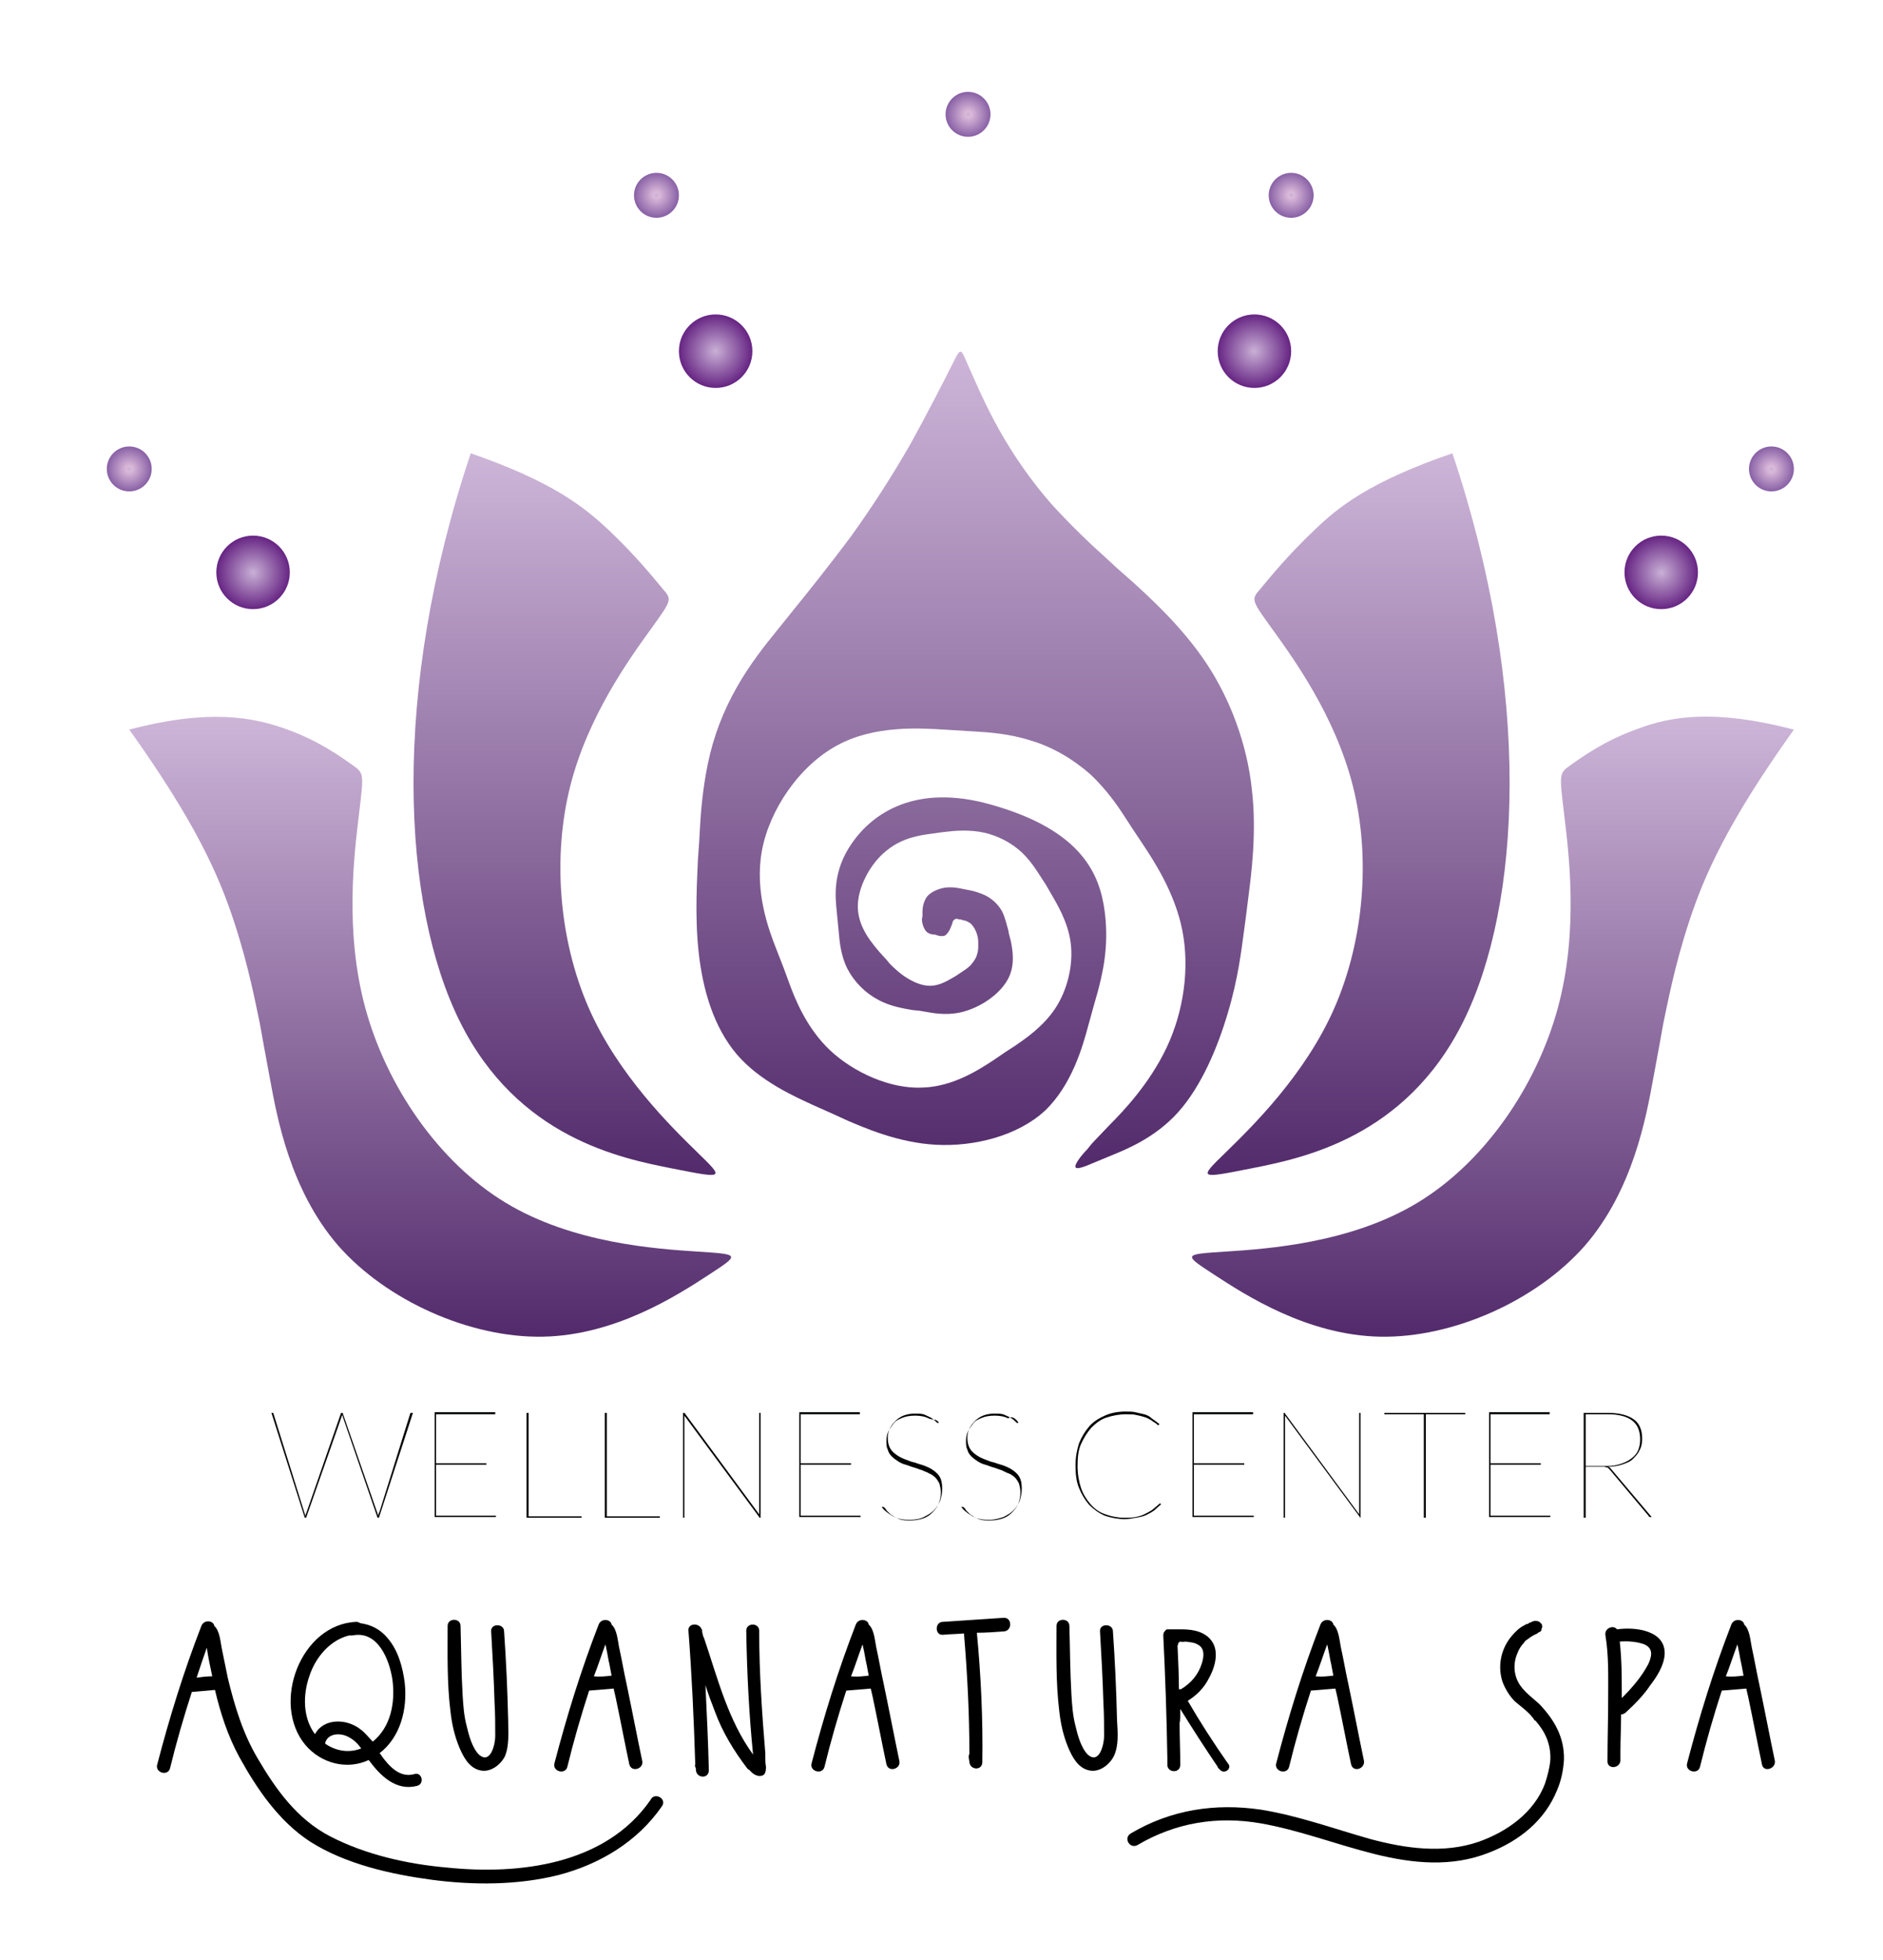
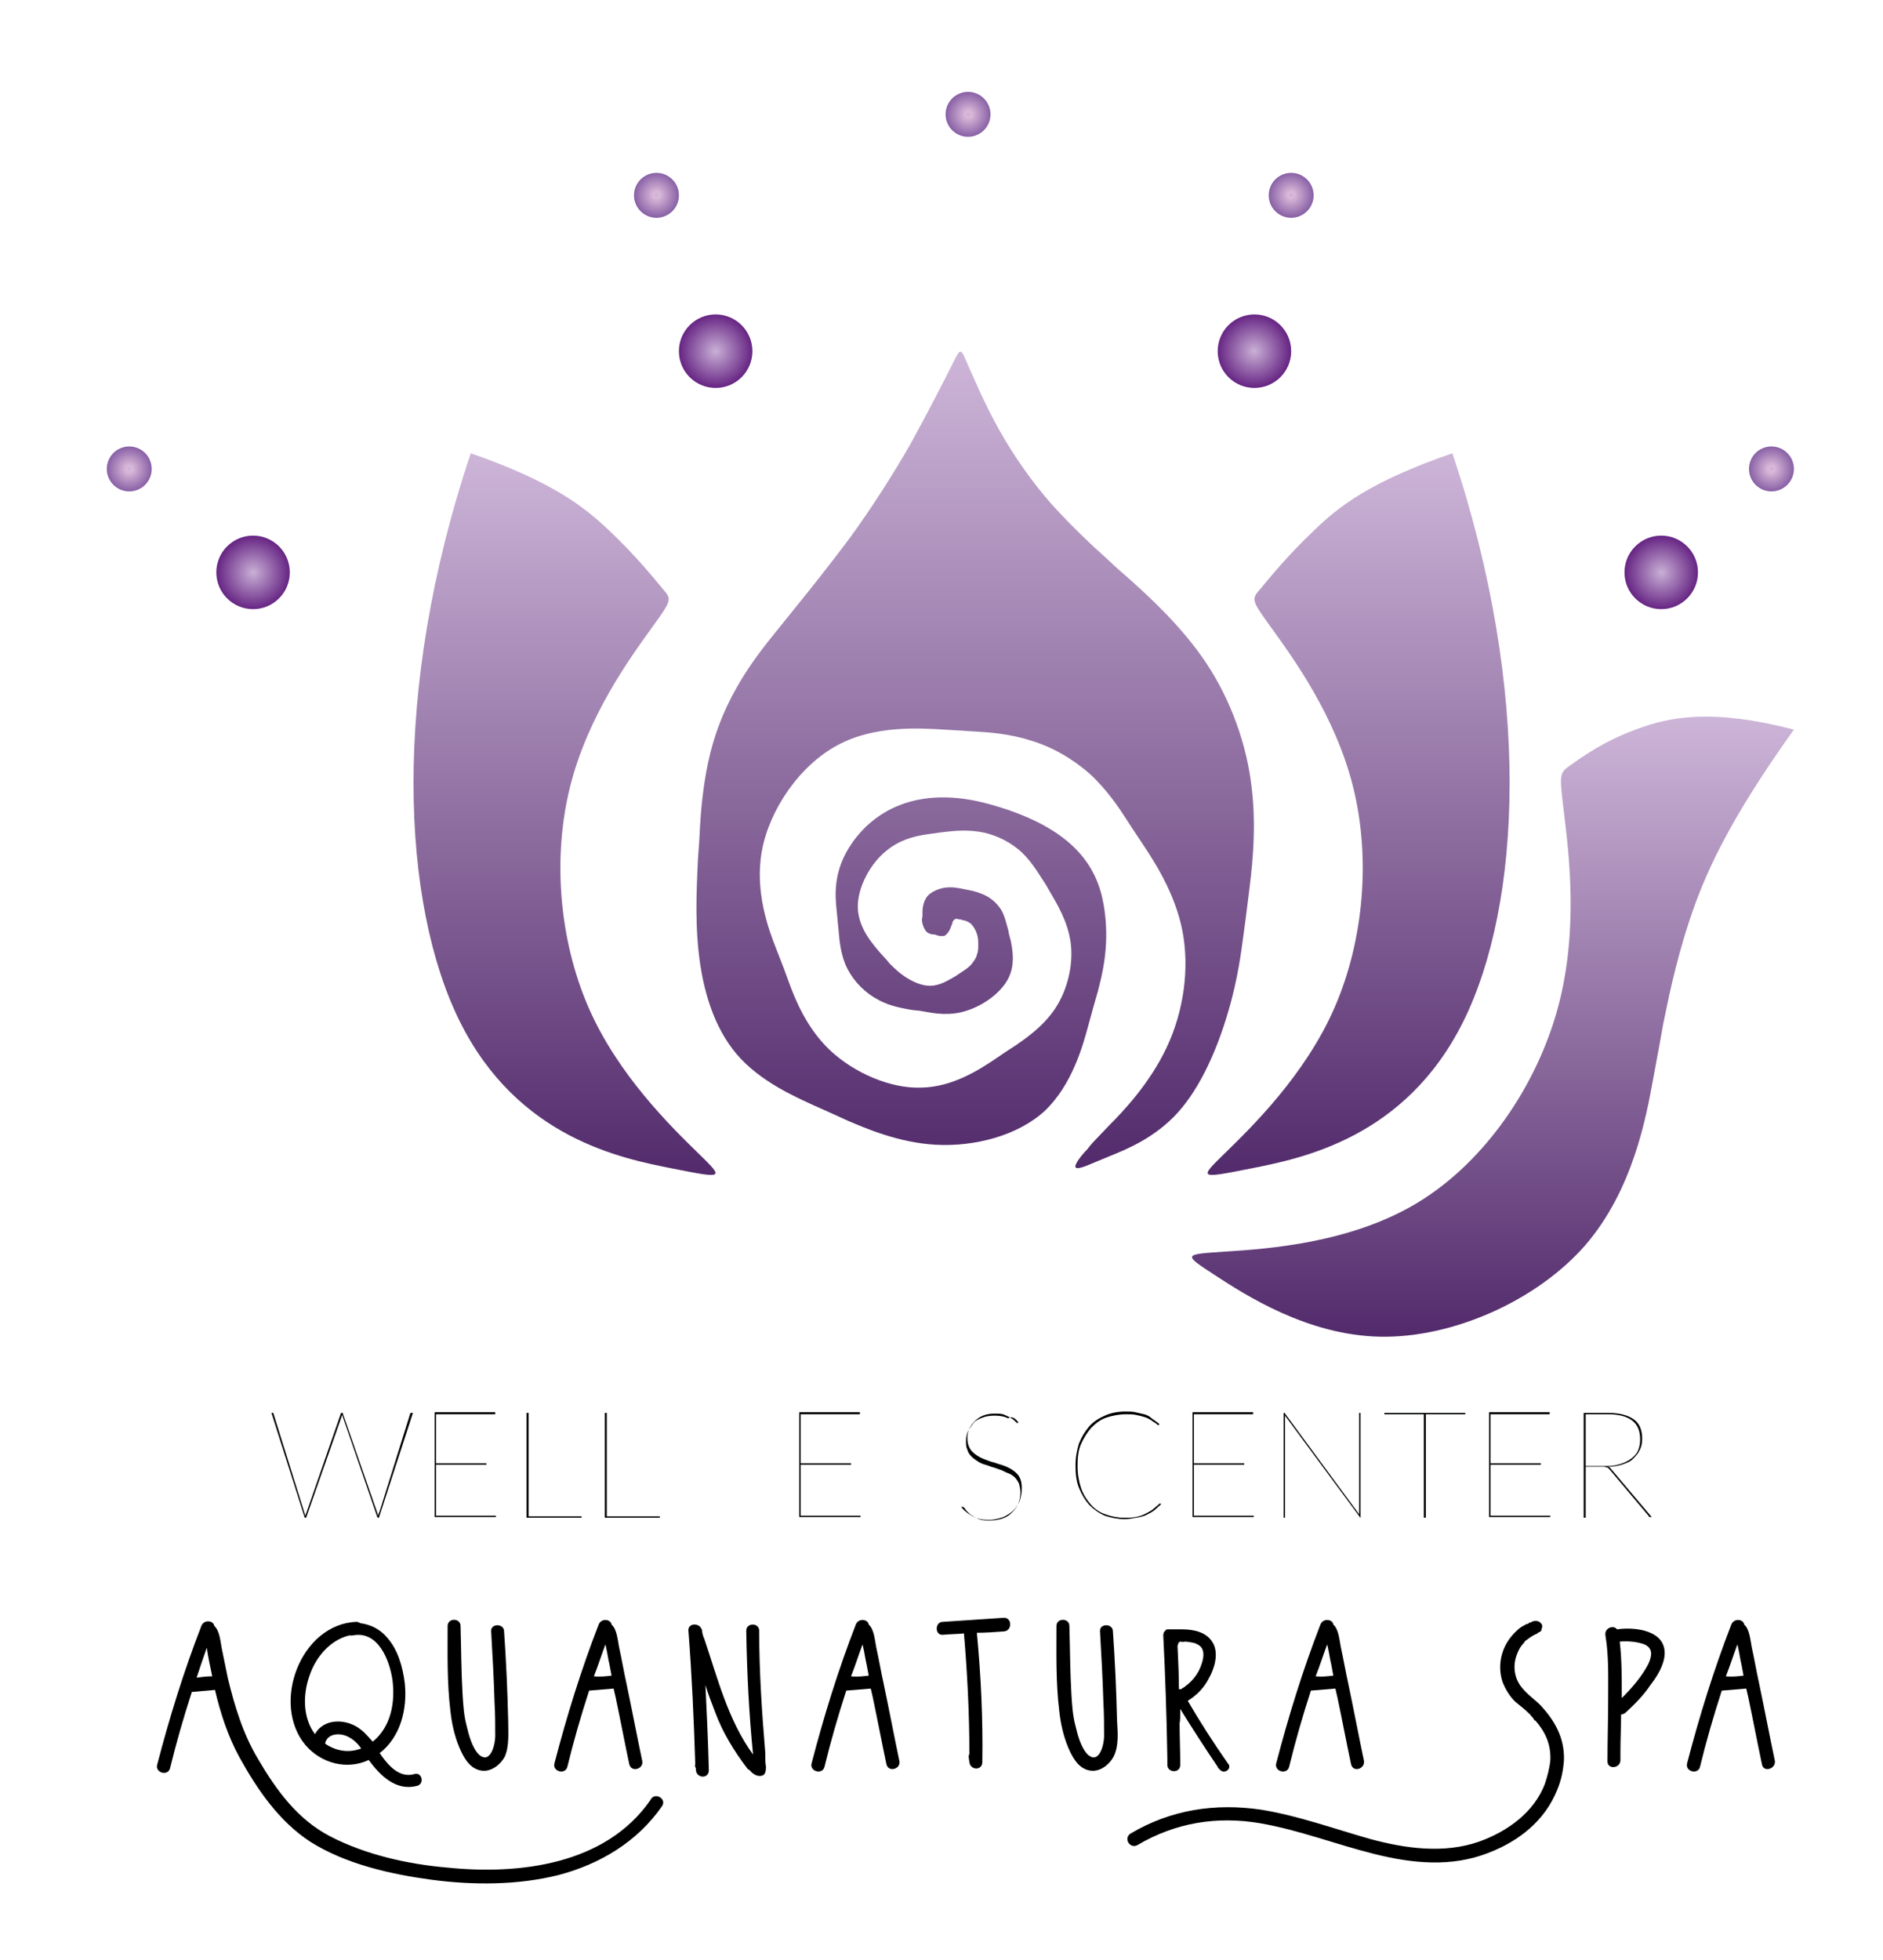
<svg xmlns="http://www.w3.org/2000/svg" id="Capa_1" x="0px" y="0px" viewBox="0 0 276.8 288" style="enable-background:new 0 0 276.8 288;" xml:space="preserve">
  <style type="text/css"> .st0{display:none;fill:#1D1D1C;} .st1{fill-rule:evenodd;clip-rule:evenodd;fill:url(#SVGID_1_);} .st2{fill-rule:evenodd;clip-rule:evenodd;fill:url(#SVGID_00000089555329877009093650000017727375315615996854_);} .st3{fill-rule:evenodd;clip-rule:evenodd;fill:url(#SVGID_00000103225281025016825300000006532391319584037522_);} .st4{fill-rule:evenodd;clip-rule:evenodd;fill:url(#SVGID_00000132071683031633131830000004638099548564432535_);} .st5{fill-rule:evenodd;clip-rule:evenodd;fill:url(#SVGID_00000083062001370588319160000001412781398997515398_);} .st6{fill-rule:evenodd;clip-rule:evenodd;fill:url(#SVGID_00000064348739639145024530000001849317525292077500_);} .st7{fill-rule:evenodd;clip-rule:evenodd;fill:url(#SVGID_00000073682066961827066070000007789516753456031410_);} .st8{fill-rule:evenodd;clip-rule:evenodd;fill:url(#SVGID_00000032648259111659787090000006009394817872439958_);} .st9{fill-rule:evenodd;clip-rule:evenodd;fill:url(#SVGID_00000080195785425725203020000000631150192325474197_);} .st10{fill-rule:evenodd;clip-rule:evenodd;fill:url(#SVGID_00000098193422578117778410000012384027106023827616_);} .st11{fill-rule:evenodd;clip-rule:evenodd;fill:url(#SVGID_00000039098383612705293360000017794527485633560496_);} .st12{fill-rule:evenodd;clip-rule:evenodd;fill:url(#SVGID_00000065067229134866030460000004306199248623516077_);} .st13{fill-rule:evenodd;clip-rule:evenodd;fill:url(#SVGID_00000065034968101260285640000007598140204232031118_);} .st14{fill-rule:evenodd;clip-rule:evenodd;fill:url(#SVGID_00000098207954479445041380000007179024900615241636_);} .st15{fill:#010202;} .st16{display:none;} .st17{display:inline;} .st18{fill-rule:evenodd;clip-rule:evenodd;fill:url(#SVGID_00000025426277572479834080000009895144446819974295_);} .st19{fill-rule:evenodd;clip-rule:evenodd;fill:url(#SVGID_00000106145857426609795450000006970911828541643700_);} .st20{fill-rule:evenodd;clip-rule:evenodd;fill:url(#SVGID_00000044885656954107210590000013764802616599225512_);} .st21{fill-rule:evenodd;clip-rule:evenodd;fill:url(#SVGID_00000047750697269950596020000000079120592476654248_);} .st22{fill-rule:evenodd;clip-rule:evenodd;fill:url(#SVGID_00000092416902389459078930000015212892700645585813_);} .st23{fill-rule:evenodd;clip-rule:evenodd;fill:url(#SVGID_00000134218545868094491870000010655579711675827332_);} .st24{fill-rule:evenodd;clip-rule:evenodd;fill:url(#SVGID_00000144339799757413012450000007905250545961881535_);} .st25{fill-rule:evenodd;clip-rule:evenodd;fill:url(#SVGID_00000096016970526708203530000018027285530551168133_);} .st26{fill-rule:evenodd;clip-rule:evenodd;fill:url(#SVGID_00000005239572642073466100000005366661495511767740_);} .st27{fill-rule:evenodd;clip-rule:evenodd;fill:url(#SVGID_00000054256831716446604150000007666870105723319698_);} .st28{fill-rule:evenodd;clip-rule:evenodd;fill:url(#SVGID_00000108302005731987287160000000758766266496499851_);} .st29{fill-rule:evenodd;clip-rule:evenodd;fill:url(#SVGID_00000056411071813130373360000009158811516218070929_);} .st30{fill-rule:evenodd;clip-rule:evenodd;fill:url(#SVGID_00000005954546370981684210000008763956027251437731_);} .st31{fill-rule:evenodd;clip-rule:evenodd;fill:url(#SVGID_00000037670732866613233970000017503645198074987680_);} .st32{display:inline;fill:#FFFFFF;} </style>
  <rect x="-162.6" y="356.7" class="st0" width="612" height="389.2" />
  <g>
    <g>
      <g>
        <linearGradient id="SVGID_1_" gradientUnits="userSpaceOnUse" x1="63.181" y1="105.297" x2="63.181" y2="196.33">
          <stop offset="0" style="stop-color:#CDB5D8" />
          <stop offset="0.996" style="stop-color:#532B6C" />
        </linearGradient>
-         <path class="st1" d="M19,107.2c9.8,13.7,13.2,21.5,15.4,28.2c2.2,6.7,3.2,12.2,3.8,15c0.5,2.8,0.5,2.8,1.5,8.2 c1,5.4,2.9,16.2,10,24.4c7.1,8.1,19.4,13.6,30.1,13.4c10.7-0.2,19.8-6.1,24.4-9.1c4.6-3,4.6-3-1.6-3.4 c-6.1-0.4-18.4-1.2-28.3-7.2c-9.9-6-17.5-17.2-20.6-28.6c-3.1-11.4-1.6-22.9-0.9-28.7c0.7-5.8,0.7-5.8-1-7 c-1.7-1.2-5-3.6-9.8-5.3S30.8,104.1,19,107.2" />
        <linearGradient id="SVGID_00000036252139323886811710000012576152521056658342_" gradientUnits="userSpaceOnUse" x1="82.99" y1="66.614" x2="82.99" y2="172.74">
          <stop offset="0" style="stop-color:#CDB5D8" />
          <stop offset="0.996" style="stop-color:#532B6C" />
        </linearGradient>
        <path style="fill-rule:evenodd;clip-rule:evenodd;fill:url(#SVGID_00000036252139323886811710000012576152521056658342_);" d=" M69.2,66.6c-11.8,35.2-10.1,66.4-1.6,83.5c8.5,17.1,23.7,20.1,31.3,21.6c7.6,1.5,7.6,1.5,3.7-2.3c-3.9-3.8-11.8-11.5-16.1-21.4 s-5.3-22-2.7-32.4c2.6-10.4,8.8-18.9,11.9-23.2c3.1-4.3,3.1-4.3,1.7-5.9c-1.4-1.7-4.1-5-7.8-8.5C85.9,74.5,81.3,70.8,69.2,66.6" />
        <linearGradient id="SVGID_00000054238659876187132590000011309154870594391740_" gradientUnits="userSpaceOnUse" x1="219.477" y1="105.297" x2="219.477" y2="196.333">
          <stop offset="0" style="stop-color:#CDB5D8" />
          <stop offset="0.996" style="stop-color:#532B6C" />
        </linearGradient>
        <path style="fill-rule:evenodd;clip-rule:evenodd;fill:url(#SVGID_00000054238659876187132590000011309154870594391740_);" d=" M263.7,107.2c-9.8,13.7-13.2,21.5-15.4,28.2c-2.2,6.7-3.2,12.2-3.8,15c-0.5,2.8-0.5,2.8-1.5,8.2c-1,5.4-2.9,16.2-10,24.4 c-7.1,8.1-19.4,13.6-30.1,13.4c-10.7-0.2-19.8-6.1-24.4-9.1c-4.6-3-4.6-3,1.6-3.4c6.1-0.4,18.4-1.2,28.3-7.2 c9.9-6,17.5-17.2,20.6-28.6c3.1-11.4,1.6-22.9,0.9-28.7c-0.7-5.8-0.7-5.8,1-7c1.7-1.2,5-3.6,9.8-5.3 C245.5,105.3,251.8,104.1,263.7,107.2" />
        <linearGradient id="SVGID_00000146498820739678925400000004814910654106335369_" gradientUnits="userSpaceOnUse" x1="143.343" y1="51.597" x2="143.343" y2="171.588">
          <stop offset="0" style="stop-color:#CDB5D8" />
          <stop offset="0.996" style="stop-color:#532B6C" />
        </linearGradient>
        <path style="fill-rule:evenodd;clip-rule:evenodd;fill:url(#SVGID_00000146498820739678925400000004814910654106335369_);" d=" M145.6,118.2c13.6,3.8,16.1,10.4,16.8,15.8c0.7,5.4-0.5,9.6-1,11.6c-0.6,2.1-0.6,2.1-1.4,5c-0.8,3-2.4,8.8-6.4,12.6 c-4,3.7-10.4,5.3-16,5c-5.6-0.3-10.5-2.5-12.9-3.5c-2.4-1.1-2.4-1.1-5.1-2.3c-2.6-1.2-7.9-3.5-11.3-7.5c-3.4-4-5-9.5-5.6-15 c-0.6-5.5-0.2-11-0.1-13.7c0.2-2.7,0.2-2.7,0.3-4.7c0.1-1.9,0.4-5.8,1.2-9.5c0.8-3.8,2.2-7.5,4.2-11c1.9-3.4,4.4-6.5,5.7-8.1 c1.2-1.5,1.2-1.5,2.9-3.6c1.7-2.1,5-6.2,8.2-10.5c3.1-4.3,6-8.8,8.7-13.5c2.6-4.7,5-9.4,6.2-11.8c1.2-2.4,1.2-2.4,2.1-0.3 c0.9,2,2.6,6.1,4.8,10c2.2,3.9,4.8,7.6,7.7,10.9c3,3.3,6.2,6.3,7.9,7.8c1.6,1.5,1.6,1.5,4,3.6c2.4,2.2,7.2,6.5,10.8,11.9 c3.6,5.4,6,12,6.7,18.4c0.8,6.5-0.1,12.9-0.5,16.1c-0.4,3.2-0.4,3.2-0.7,5.4c-0.3,2.2-0.8,6.5-2.3,11.5 c-1.5,5.1-3.9,10.8-7.3,14.6c-3.4,3.8-7.7,5.5-9.9,6.4c-2.2,0.9-2.2,0.9-2.9,1.2c-0.7,0.3-2.1,0.9-2.3,0.5 c-0.2-0.4,0.9-1.8,1.7-2.6c0.7-0.9,1-1.2,1.2-1.4c0.2-0.2,0.2-0.2,2.1-2.2c2-2,5.9-6.1,8.4-11.4s3.4-11.6,2.3-17.2 c-1.1-5.6-4.3-10.4-5.9-12.8c-1.6-2.4-1.6-2.4-2.5-3.8c-0.9-1.4-2.7-4.1-5.2-6.4c-2.5-2.2-5.6-4-8.7-4.9c-3.1-1-6.2-1.2-7.8-1.3 c-1.6-0.1-1.6-0.1-4.9-0.3c-3.4-0.2-10.2-0.7-15.7,2.3c-5.6,3-10,9.5-11.1,15.5s1,11.6,2.1,14.4c1.1,2.8,1.1,2.8,1.9,5 c0.8,2.2,2.5,6.6,6,9.9c3.5,3.3,8.9,5.7,13.5,5.5c4.6-0.1,8.5-2.7,10.5-4c1.9-1.3,1.9-1.3,3.3-2.2c1.3-0.9,4-2.7,5.8-5.4 c1.8-2.7,2.7-6.4,2.3-9.6c-0.4-3.2-2.1-5.9-2.9-7.3c-0.8-1.4-0.8-1.4-1.4-2.3c-0.6-0.9-1.7-2.8-3.4-4.2c-1.7-1.4-3.8-2.3-5.8-2.6 c-2-0.3-3.8-0.1-4.7,0c-0.9,0.1-0.9,0.1-2.3,0.3c-1.4,0.2-4.2,0.5-6.6,2.5c-2.4,1.9-4.3,5.5-4.2,8.4c0.1,3,2.2,5.3,3.2,6.5 c1.1,1.2,1.1,1.2,1.5,1.7c0.5,0.5,1.5,1.5,2.7,2.2c1.2,0.7,2.5,1.2,3.8,1c1.3-0.2,2.5-1,3.2-1.4c0.6-0.4,0.6-0.4,0.9-0.6 c0.3-0.2,0.8-0.5,1.3-1c0.4-0.5,0.8-1,0.9-1.5c0.2-0.5,0.2-1,0.2-1.3c0-0.3,0-0.3,0-0.5c0-0.2,0-0.7-0.2-1.3s-0.5-1.1-0.9-1.5 c-0.4-0.3-0.9-0.5-1.2-0.5c-0.2-0.1-0.2-0.1-0.4-0.1c-0.1,0-0.3-0.1-0.5-0.1c-0.2,0-0.3,0.1-0.4,0.2c-0.1,0.1-0.2,0.3-0.2,0.4 c0,0.1,0,0.1-0.1,0.3c-0.1,0.2-0.2,0.6-0.4,0.9s-0.4,0.6-0.7,0.7c-0.4,0.1-0.9,0-1.1-0.1c-0.3-0.1-0.3-0.1-0.5-0.1 c-0.2,0-0.7-0.1-1-0.4c-0.3-0.3-0.5-0.8-0.6-1.2c-0.1-0.4-0.1-0.8,0-1c0-0.2,0-0.2,0-0.7c0-0.5,0.1-1.5,0.7-2.3 c0.6-0.7,1.8-1.2,2.8-1.3c1-0.1,1.9,0.1,2.4,0.2c0.5,0.1,0.5,0.1,1,0.2c0.6,0.1,1.7,0.4,2.6,0.9c0.9,0.5,1.7,1.3,2.2,2.2 c0.5,1,0.7,2.1,0.9,2.7c0.1,0.6,0.1,0.6,0.4,1.7c0.2,1.1,0.7,3.4-0.4,5.5c-1.1,2.1-3.6,3.9-6.1,4.7c-2.4,0.8-4.7,0.4-5.8,0.2 s-1.1-0.2-2.2-0.3c-1.1-0.2-3.2-0.5-5-1.5c-1.9-1-3.5-2.6-4.5-4.5c-1-1.9-1.2-4.2-1.3-5.4c-0.1-1.1-0.1-1.1-0.3-3.1 c-0.2-2-0.7-5.9,2.3-10.1C128.3,119.5,134.6,115.1,145.6,118.2" />
        <linearGradient id="SVGID_00000008855975141440781660000012448760756289152698_" gradientUnits="userSpaceOnUse" x1="199.667" y1="66.614" x2="199.667" y2="172.743">
          <stop offset="0" style="stop-color:#CDB5D8" />
          <stop offset="0.996" style="stop-color:#532B6C" />
        </linearGradient>
        <path style="fill-rule:evenodd;clip-rule:evenodd;fill:url(#SVGID_00000008855975141440781660000012448760756289152698_);" d=" M213.5,66.6c11.8,35.2,10.1,66.4,1.6,83.5c-8.5,17.1-23.7,20.1-31.3,21.6c-7.6,1.5-7.6,1.5-3.7-2.3s11.8-11.5,16.1-21.4 s5.3-22,2.7-32.4c-2.6-10.4-8.8-18.9-11.9-23.2c-3.1-4.3-3.1-4.3-1.7-5.9c1.4-1.7,4.1-5,7.8-8.5 C196.7,74.5,201.3,70.8,213.5,66.6" />
      </g>
      <g>
        <radialGradient id="SVGID_00000039130350386000670330000012351158209046875778_" cx="37.214" cy="84.133" r="5.426" gradientUnits="userSpaceOnUse">
          <stop offset="0" style="stop-color:#C9B0D6" />
          <stop offset="0.996" style="stop-color:#662483" />
        </radialGradient>
        <circle style="fill-rule:evenodd;clip-rule:evenodd;fill:url(#SVGID_00000039130350386000670330000012351158209046875778_);" cx="37.2" cy="84.1" r="5.4" />
        <radialGradient id="SVGID_00000180362882333897885230000016376383962004211646_" cx="105.194" cy="51.597" r="5.426" gradientUnits="userSpaceOnUse">
          <stop offset="0" style="stop-color:#C9B0D6" />
          <stop offset="0.996" style="stop-color:#662483" />
        </radialGradient>
        <circle style="fill-rule:evenodd;clip-rule:evenodd;fill:url(#SVGID_00000180362882333897885230000016376383962004211646_);" cx="105.2" cy="51.6" r="5.4" />
        <radialGradient id="SVGID_00000129926284031464717540000000376930823658059664_" cx="184.362" cy="51.597" r="5.426" gradientUnits="userSpaceOnUse">
          <stop offset="0" style="stop-color:#C9B0D6" />
          <stop offset="0.996" style="stop-color:#662483" />
        </radialGradient>
        <circle style="fill-rule:evenodd;clip-rule:evenodd;fill:url(#SVGID_00000129926284031464717540000000376930823658059664_);" cx="184.4" cy="51.6" r="5.4" />
        <radialGradient id="SVGID_00000092455311641347813040000002113189272182506384_" cx="244.214" cy="84.133" r="5.426" gradientUnits="userSpaceOnUse">
          <stop offset="0" style="stop-color:#C9B0D6" />
          <stop offset="0.996" style="stop-color:#662483" />
        </radialGradient>
        <circle style="fill-rule:evenodd;clip-rule:evenodd;fill:url(#SVGID_00000092455311641347813040000002113189272182506384_);" cx="244.2" cy="84.1" r="5.4" />
      </g>
      <g>
        <radialGradient id="SVGID_00000057860963207839201320000012420407659629071276_" cx="19" cy="68.908" r="3.266" gradientUnits="userSpaceOnUse">
          <stop offset="0" style="stop-color:#C9B0D6" />
          <stop offset="0.135" style="stop-color:#DAB9D9" />
          <stop offset="0.996" style="stop-color:#8961A6" />
        </radialGradient>
        <circle style="fill-rule:evenodd;clip-rule:evenodd;fill:url(#SVGID_00000057860963207839201320000012420407659629071276_);" cx="19" cy="68.9" r="3.3" />
        <radialGradient id="SVGID_00000106136620492475391260000001773576147250898355_" cx="96.502" cy="28.665" r="3.266" gradientUnits="userSpaceOnUse">
          <stop offset="0" style="stop-color:#C9B0D6" />
          <stop offset="0.135" style="stop-color:#DAB9D9" />
          <stop offset="0.996" style="stop-color:#8961A6" />
        </radialGradient>
        <circle style="fill-rule:evenodd;clip-rule:evenodd;fill:url(#SVGID_00000106136620492475391260000001773576147250898355_);" cx="96.5" cy="28.7" r="3.3" />
        <radialGradient id="SVGID_00000053542852627530118770000011802174641857963907_" cx="189.787" cy="28.665" r="3.266" gradientUnits="userSpaceOnUse">
          <stop offset="0" style="stop-color:#C9B0D6" />
          <stop offset="0.135" style="stop-color:#DAB9D9" />
          <stop offset="0.996" style="stop-color:#8961A6" />
        </radialGradient>
        <circle style="fill-rule:evenodd;clip-rule:evenodd;fill:url(#SVGID_00000053542852627530118770000011802174641857963907_);" cx="189.8" cy="28.7" r="3.3" />
        <radialGradient id="SVGID_00000029028164441105589200000005612901121352406173_" cx="142.343" cy="16.815" r="3.266" gradientUnits="userSpaceOnUse">
          <stop offset="0" style="stop-color:#C9B0D6" />
          <stop offset="0.135" style="stop-color:#DAB9D9" />
          <stop offset="0.996" style="stop-color:#8961A6" />
        </radialGradient>
        <circle style="fill-rule:evenodd;clip-rule:evenodd;fill:url(#SVGID_00000029028164441105589200000005612901121352406173_);" cx="142.3" cy="16.8" r="3.3" />
        <radialGradient id="SVGID_00000011753510989096653140000002256717487368529080_" cx="260.392" cy="68.908" r="3.266" gradientUnits="userSpaceOnUse">
          <stop offset="0" style="stop-color:#C9B0D6" />
          <stop offset="0.135" style="stop-color:#DAB9D9" />
          <stop offset="0.996" style="stop-color:#8961A6" />
        </radialGradient>
        <circle style="fill-rule:evenodd;clip-rule:evenodd;fill:url(#SVGID_00000011753510989096653140000002256717487368529080_);" cx="260.4" cy="68.9" r="3.3" />
      </g>
    </g>
    <g>
      <path d="M97.3,265.4c-3.6,5.2-9.1,8.5-15.2,10.1c-6,1.5-12.5,1.5-18.6,0.7c-6-0.8-12.7-2.3-17.9-5.6c-4.6-3-7.8-7.7-10.4-12.4 c-1.7-3.1-2.8-6.5-3.6-9.9c-1.1,0.1-2.3,0.2-3.4,0.3c-1.2,3.7-2.3,7.5-3.2,11.2c-0.3,1.2-2.2,0.7-1.9-0.5 c1.8-6.9,3.9-13.7,6.5-20.4c0.4-1,1.8-0.8,1.9,0c0.8,0.7,0.9,2.3,1.1,3.3c0.3,1.5,0.6,2.9,0.9,4.4c1,4.1,2.2,8.1,4.4,11.8 c2.7,4.6,5.8,8.9,10.6,11.4c5.2,2.7,11.4,4.1,17.2,4.6c10.6,1.1,23.3-0.4,29.9-9.9C96.2,263.2,98.1,264.3,97.3,265.4z M31.2,246.3 c-0.3-1.4-0.6-2.8-0.8-4.2c-0.5,1.4-1,2.9-1.5,4.4C29.6,246.4,30.4,246.3,31.2,246.3z" />
      <path d="M61.3,262.4c-3.1,0.8-5.4-1.5-7.1-3.8c0,0,0,0,0,0c-3.2,1.5-7,0.5-9.3-2.2c-5.1-6.1-0.7-17.8,7.5-18.1 c0.2,0,0.4,0.1,0.6,0.2c1.5,0.2,2.9,0.9,3.9,2.1c1.6,1.8,2.3,4.3,2.6,6.7c0.4,3.8-0.6,7.9-3.7,10.3c0.1,0.1,0.2,0.2,0.3,0.4 c1.1,1.5,2.6,3.2,4.7,2.7C62,260.2,62.5,262.1,61.3,262.4z M46.3,254.8c1.3-2.4,4.7-2.3,6.7-0.7c0.7,0.5,1.2,1.2,1.8,1.8 c2.7-2.2,3.3-5.8,2.9-9c-0.4-2.9-2.1-7.4-5.9-6.6c-0.2,0-0.3,0-0.5,0c-2.8,0.7-4.9,3.2-5.8,5.9C44.5,249,44.5,252.4,46.3,254.8z M53.1,256.9c-0.5-0.7-1.1-1.3-1.9-1.7c-1.1-0.6-3-0.6-3.4,0.9c0,0,0,0.1,0,0.1C49.4,257.3,51.3,257.6,53.1,256.9z" />
      <path d="M74.2,258.1c-0.7,1.3-2.2,2.4-3.7,2c-1.6-0.4-2.4-2-3-3.4c-0.7-1.7-1.1-3.5-1.3-5.4c-0.5-4.1-0.4-8.3-0.4-12.4 c0-1.2,1.9-1.2,1.9,0c0.1,3.4,0.1,6.7,0.3,10.1c0.1,1.6,0.2,3.1,0.6,4.6c0.3,1.3,0.8,3.2,1.8,4.2c1.7,1.5,2.4-1.5,2.4-2.7 c0-1.6,0-3.3-0.1-4.9c-0.1-3.5-0.3-7-0.5-10.5c-0.1-1.2,1.9-1.2,1.9,0c0.3,4.3,0.5,8.7,0.6,13C74.7,254.5,74.9,256.5,74.2,258.1z" />
      <path d="M92.5,259.2c-0.7-3.3-1.3-6.5-2-9.8c-0.1-0.4-0.2-0.9-0.3-1.3c-1.2,0.1-2.4,0.2-3.6,0.3c-1.2,3.7-2.3,7.5-3.2,11.2 c-0.3,1.2-2.2,0.7-1.9-0.5c1.8-6.9,3.9-13.7,6.5-20.4c0.4-1,1.8-0.8,1.9,0c0.8,0.7,0.9,2.3,1.1,3.3c0.4,1.8,0.7,3.6,1.1,5.4 c0.8,3.8,1.5,7.5,2.3,11.3C94.7,259.9,92.8,260.5,92.5,259.2z M89.9,246.2l-0.3-1.6c-0.2-0.8-0.3-1.7-0.5-2.5 c0-0.2-0.1-0.3-0.1-0.5c-0.6,1.6-1.1,3.2-1.7,4.7C88.2,246.4,89.1,246.3,89.9,246.2z" />
      <path d="M112.6,259.6C112.6,259.6,112.6,259.7,112.6,259.6c0,0.6-0.1,1.2-0.6,1.3c-0.7,0.2-1.4-0.3-1.8-0.8 c-0.1-0.1-0.2-0.1-0.3-0.2c-2-2.6-3.7-5.4-4.8-8.4c-0.5-1.3-1-2.6-1.4-3.9c0.2,4.2,0.4,8.3,0.5,12.5c0,1.3-1.8,1.2-1.9,0 c0-0.2,0-0.3-0.1-0.5s0-0.3,0-0.4c-0.2-6.5-0.5-13.1-1-19.6c-0.1-1.1,1.5-1.2,1.9-0.3c0,0.1,0.1,0.1,0.1,0.2c0,0.3,0.1,0.7,0.2,1 c0,0.1,0.1,0.1,0.1,0.2c2,5.9,3.5,12,7.2,17.1c-0.6-6-0.9-12.1-1-18.2c0-1.2,1.9-1.2,1.9,0c0,6,0.4,12,0.9,18c0,0,0,0.1,0,0.1v0.3 c0,0,0,0.1,0,0.1C112.5,258.6,112.5,259.1,112.6,259.6C112.6,259.6,112.6,259.6,112.6,259.6z" />
      <path d="M130.3,259.2c-0.7-3.3-1.3-6.5-2-9.8c-0.1-0.4-0.2-0.9-0.3-1.3c-1.2,0.1-2.4,0.2-3.6,0.3c-1.2,3.7-2.3,7.5-3.2,11.2 c-0.3,1.2-2.2,0.7-1.9-0.5c1.8-6.9,3.9-13.7,6.5-20.4c0.4-1,1.8-0.8,1.9,0c0.8,0.7,0.9,2.3,1.1,3.3c0.4,1.8,0.7,3.6,1.1,5.4 c0.8,3.8,1.5,7.5,2.3,11.3C132.5,259.9,130.6,260.5,130.3,259.2z M127.7,246.2l-0.3-1.6c-0.2-0.8-0.3-1.7-0.5-2.5 c0-0.2-0.1-0.3-0.1-0.5c-0.6,1.6-1.1,3.2-1.7,4.7C126,246.4,126.9,246.3,127.7,246.2z" />
      <path d="M147.6,239.7c-1.3,0.1-2.7,0.2-4,0.2c0.6,6.3,0.9,12.7,0.8,19c0,1.3-1.8,1.2-1.9,0l-0.1-0.7c0-0.2,0-0.3,0.1-0.5 c0-5.9-0.3-11.8-0.8-17.7c-1,0.1-2.1,0.1-3.1,0.2c-1.2,0.1-1.2-1.9,0-1.9c3-0.2,6-0.4,9-0.6C148.8,237.7,148.8,239.6,147.6,239.7z " />
      <path d="M163.7,258.1c-0.7,1.3-2.2,2.4-3.7,2c-1.6-0.4-2.4-2-3-3.4c-0.7-1.7-1.1-3.5-1.3-5.4c-0.5-4.1-0.4-8.3-0.4-12.4 c0-1.2,1.9-1.2,1.9,0c0.1,3.4,0.1,6.7,0.3,10.1c0.1,1.6,0.2,3.1,0.6,4.6c0.3,1.3,0.8,3.2,1.8,4.2c1.7,1.5,2.4-1.5,2.4-2.7 c0-1.6,0-3.3-0.1-4.9c-0.1-3.5-0.3-7-0.5-10.5c-0.1-1.2,1.9-1.2,1.9,0c0.3,4.3,0.5,8.7,0.6,13 C164.3,254.5,164.5,256.5,163.7,258.1z" />
      <path d="M179.3,260c-0.1-0.1-0.1-0.1-0.2-0.2c-0.1-0.1-0.1-0.1-0.1-0.2c-1.9-2.8-3.7-5.6-5.5-8.5c0,0.7,0,2-0.1,2 c0,2.1,0.1,4.2,0.1,6.2c0,1.3-1.9,1.2-1.9,0c0-0.3,0-0.5,0-0.8c0-0.1,0-0.2,0-0.2c-0.1-6-0.3-12-0.6-18c0-0.3,0.1-0.5,0.2-0.6 c0.1-0.1,0.2-0.3,0.4-0.3c0,0,0.1,0,0.1,0c0.1,0,0.1,0,0.2,0c0.5,0,1,0,1.4,0c0.1,0,0.2,0,0.3,0c0.1,0,0.1,0,0.2,0 c1.7,0,3.6,0.4,4.5,2c0.9,1.6,0.2,3.8-0.6,5.2c-0.7,1.4-1.8,2.5-3.1,3.3c1.8,3.1,3.8,6.2,5.9,9.2C181.2,259.8,180,260.8,179.3,260 z M173.1,241.9C173.1,241.9,173.1,241.9,173.1,241.9c0.1,2.1,0.2,4.2,0.2,6.3c0.1,0,0.2,0,0.3,0c1.5-0.9,2.6-2.2,3.1-3.9 c0.3-1,0.4-2.2-0.7-2.7c-0.5-0.3-1.1-0.3-1.7-0.4c-0.2,0-0.5,0.1-0.8,0c0,0-0.1,0-0.1,0c0,0,0,0,0,0.1c-0.1,0-0.2,0.1-0.2,0.1 c0,0,0,0,0,0c0,0,0,0,0,0c0,0,0,0,0,0.1c0,0,0,0.1,0,0.1C173.1,241.7,173.1,241.8,173.1,241.9z" />
      <path d="M198.6,259.2c-0.7-3.3-1.3-6.5-2-9.8c-0.1-0.4-0.2-0.9-0.3-1.3c-1.2,0.1-2.4,0.2-3.6,0.3c-1.2,3.7-2.3,7.5-3.2,11.2 c-0.3,1.2-2.2,0.7-1.9-0.5c1.8-6.9,3.9-13.7,6.5-20.4c0.4-1,1.8-0.8,1.9,0c0.8,0.7,0.9,2.3,1.1,3.3c0.4,1.8,0.7,3.6,1.1,5.4 c0.8,3.8,1.5,7.5,2.3,11.3C200.7,259.9,198.9,260.5,198.6,259.2z M196,246.2l-0.3-1.6c-0.2-0.8-0.3-1.7-0.5-2.5 c0-0.2-0.1-0.3-0.1-0.5c-0.6,1.6-1.1,3.2-1.7,4.7C194.3,246.4,195.1,246.3,196,246.2z" />
      <path d="M229.9,258.6c-0.1,1.5-0.4,3-1,4.4c-1.8,4.5-5.6,7.5-10,9.2c-5.5,2.2-11.3,1.6-16.9,0.2c-5.6-1.4-11-3.5-16.7-4.5 c-6.4-1.1-12.5-0.1-18.1,3.2c-1.1,0.6-2.1-1-1-1.7c5.9-3.5,12.4-4.5,19.2-3.5c5.5,0.9,10.7,2.8,16,4.3c5.2,1.4,10.8,2.2,16,0.4 c4.2-1.5,8.1-4.3,9.7-8.5c0.4-1.2,0.7-2.4,0.8-3.5c0.1-2.4-0.8-4.2-2.2-5.8c0,0-0.1,0-0.1,0c-0.1-0.1-0.1-0.2-0.2-0.3 c-0.1-0.2-0.3-0.3-0.4-0.5c-0.1-0.1-0.1-0.1-0.2-0.2c0,0,0,0-0.1-0.1c-0.6-0.6-1.3-1.1-2-1.7c-0.8-0.8-1.4-1.8-1.8-2.8 c-0.8-2.3-0.3-4.9,1.3-6.8c0.5-0.6,1.2-1.3,1.9-1.6c0,0,0,0,0,0c0.1-0.1,0.3-0.2,0.5-0.2c0,0,0.1,0,0.1-0.1 c0.1-0.1,0.2-0.1,0.3-0.1c0.4-0.3,0.9-0.3,1.3-0.1c0.1,0.1,0.2,0.2,0.3,0.3c0.1,0.1,0.1,0.3,0.1,0.4c0,0.1,0,0.2-0.1,0.3 c0,0,0,0.1,0,0.1c0,0.2-0.1,0.3-0.3,0.4c-0.1,0-0.2,0.1-0.2,0.1c0,0-0.1,0.1-0.1,0.1c-0.5,0.2-1,0.5-1.5,0.9 c-0.2,0.1-0.4,0.3-0.5,0.5c-0.4,0.4-0.7,0.9-0.9,1.4c-0.5,1.1-0.6,2.3-0.3,3.4c0.5,1.9,2.1,2.9,3.5,4.2c0,0,0,0,0,0 C228.5,252.7,230,255.3,229.9,258.6z" />
      <path d="M244.7,243.1c-0.1,1.6-1.1,3.2-2.1,4.5c-1,1.5-2.3,2.8-3.6,4c-0.2,0.2-0.5,0.3-0.7,0.3c0,1.8-0.1,3.6-0.1,5.5 c0,0.1,0,0.2,0,0.3c0,0.3,0,0.7,0,1c-0.1,1.2-2,1.3-1.9,0c0-3.1,0.1-6.1,0.1-9.2c0-3.1,0.1-6.2-0.4-9.2c-0.2-1.1,1.2-1.6,1.7-0.9 C240.5,239,244.9,239.6,244.7,243.1z M241.7,241.6c-1.1-0.4-2.4-0.5-3.6-0.4c0.3,2.6,0.3,5.2,0.3,7.8c0,0.2,0,0.4,0,0.5 c1.5-1.5,2.9-3.1,3.9-5C242.8,243.4,243.1,242.2,241.7,241.6z" />
      <path d="M259,259.2c-0.7-3.3-1.3-6.5-2-9.8c-0.1-0.4-0.2-0.9-0.3-1.3c-1.2,0.1-2.4,0.2-3.6,0.3c-1.2,3.7-2.3,7.5-3.2,11.2 c-0.3,1.2-2.2,0.7-1.9-0.5c1.8-6.9,3.9-13.7,6.5-20.4c0.4-1,1.8-0.8,1.9,0c0.8,0.7,0.9,2.3,1.1,3.3c0.4,1.8,0.7,3.6,1.1,5.4 c0.8,3.8,1.5,7.5,2.3,11.3C261.1,259.9,259.2,260.5,259,259.2z M256.3,246.2l-0.3-1.6c-0.2-0.8-0.3-1.7-0.5-2.5 c0-0.2-0.1-0.3-0.1-0.5c-0.6,1.6-1.1,3.2-1.7,4.7C254.6,246.4,255.5,246.3,256.3,246.2z" />
    </g>
    <g>
      <path class="st15" d="M39.9,207.6h0.2c0.1,0,0.1,0,0.1,0.1l4.5,14.4c0,0.1,0.1,0.2,0.1,0.3c0,0.1,0,0.2,0.1,0.3 c0-0.1,0-0.2,0.1-0.3c0-0.1,0.1-0.2,0.1-0.3l5-14.4c0-0.1,0.1-0.1,0.1-0.1h0.1c0.1,0,0.1,0,0.1,0.1l5,14.4 c0.1,0.2,0.1,0.4,0.2,0.6c0-0.2,0.1-0.4,0.2-0.6l4.5-14.4c0-0.1,0.1-0.1,0.2-0.1h0.2L55.7,223h-0.2l-5.1-14.8 c0-0.1-0.1-0.3-0.1-0.3c0,0.1-0.1,0.2-0.1,0.3L45,223h-0.2L39.9,207.6z" />
      <path class="st15" d="M72.8,207.6v0.2h-8.7v7.2h7.4v0.2h-7.4v7.5h8.8l0,0.2h-9v-15.4H72.8z" />
      <path class="st15" d="M77.6,222.8h7.9v0.2h-8.1v-15.4h0.3V222.8z" />
      <path class="st15" d="M89.2,222.8H97v0.2h-8.1v-15.4h0.3V222.8z" />
-       <path class="st15" d="M100.7,207.7l10.9,14.8c0,0,0-0.1,0-0.1c0,0,0-0.1,0-0.1v-14.7h0.2V223h-0.1c0,0-0.1,0-0.1-0.1l-11-14.9 c0,0,0,0.1,0,0.1c0,0,0,0.1,0,0.1V223h-0.2v-15.4h0.1C100.6,207.6,100.7,207.6,100.7,207.7z" />
      <path class="st15" d="M126.4,207.6v0.2h-8.7v7.2h7.4v0.2h-7.4v7.5h8.8l0,0.2h-9v-15.4H126.4z" />
-       <path class="st15" d="M138,209c0,0-0.1,0.1-0.1,0.1c-0.1,0-0.2-0.1-0.3-0.2s-0.3-0.3-0.6-0.5s-0.6-0.3-1-0.5 c-0.4-0.2-0.9-0.2-1.5-0.2c-0.6,0-1.2,0.1-1.7,0.3s-0.9,0.5-1.2,0.8c-0.3,0.3-0.6,0.7-0.8,1.1c-0.2,0.4-0.3,0.9-0.3,1.3 c0,0.6,0.1,1.1,0.3,1.5c0.2,0.4,0.5,0.7,0.9,1s0.8,0.5,1.3,0.7c0.5,0.2,1,0.4,1.5,0.5c0.5,0.2,1,0.3,1.5,0.5s0.9,0.4,1.3,0.7 s0.7,0.6,0.9,1c0.2,0.4,0.3,0.9,0.3,1.6c0,0.6-0.1,1.2-0.3,1.8c-0.2,0.5-0.5,1-0.9,1.4c-0.4,0.4-0.9,0.7-1.5,1s-1.3,0.4-2,0.4 c-0.5,0-1,0-1.4-0.1c-0.4-0.1-0.8-0.2-1.1-0.4c-0.3-0.2-0.7-0.4-0.9-0.6c-0.3-0.2-0.6-0.5-0.8-0.8l0,0c0,0,0,0,0.1,0 c0,0,0,0,0.1,0c0,0,0.1,0,0.2,0.1c0.1,0.1,0.2,0.2,0.3,0.4c0.1,0.1,0.3,0.3,0.5,0.5c0.2,0.2,0.5,0.3,0.7,0.5 c0.3,0.1,0.6,0.3,1,0.4c0.4,0.1,0.8,0.1,1.3,0.1c0.7,0,1.3-0.1,1.9-0.3s1-0.5,1.4-0.9c0.4-0.4,0.7-0.8,0.9-1.3 c0.2-0.5,0.3-1.1,0.3-1.6c0-0.5-0.1-0.9-0.2-1.3c-0.2-0.4-0.4-0.7-0.6-0.9s-0.6-0.5-0.9-0.6c-0.3-0.2-0.7-0.3-1.1-0.5 c-0.4-0.1-0.8-0.3-1.2-0.4s-0.8-0.3-1.2-0.4s-0.8-0.3-1.1-0.5c-0.3-0.2-0.6-0.4-0.9-0.7s-0.5-0.6-0.6-1c-0.2-0.4-0.2-0.8-0.2-1.3 c0-0.5,0.1-1,0.3-1.4s0.5-0.8,0.8-1.2s0.8-0.6,1.3-0.8c0.5-0.2,1.1-0.3,1.8-0.3c0.7,0,1.4,0.1,2,0.4S137.6,208.4,138,209L138,209z " />
      <path class="st15" d="M149.7,209c0,0-0.1,0.1-0.1,0.1c-0.1,0-0.2-0.1-0.3-0.2s-0.3-0.3-0.6-0.5c-0.3-0.2-0.6-0.3-1-0.5 c-0.4-0.2-0.9-0.2-1.5-0.2c-0.6,0-1.2,0.1-1.7,0.3c-0.5,0.2-0.9,0.5-1.2,0.8c-0.3,0.3-0.6,0.7-0.8,1.1c-0.2,0.4-0.3,0.9-0.3,1.3 c0,0.6,0.1,1.1,0.3,1.5c0.2,0.4,0.5,0.7,0.9,1s0.8,0.5,1.3,0.7s1,0.4,1.5,0.5c0.5,0.2,1,0.3,1.5,0.5s0.9,0.4,1.3,0.7 s0.7,0.6,0.9,1c0.2,0.4,0.3,0.9,0.3,1.6c0,0.6-0.1,1.2-0.3,1.8c-0.2,0.5-0.5,1-0.9,1.4c-0.4,0.4-0.9,0.7-1.5,1 c-0.6,0.2-1.3,0.4-2,0.4c-0.5,0-1,0-1.4-0.1c-0.4-0.1-0.8-0.2-1.1-0.4c-0.3-0.2-0.7-0.4-0.9-0.6c-0.3-0.2-0.6-0.5-0.8-0.8l0,0 c0,0,0,0,0.1,0c0,0,0,0,0.1,0c0,0,0.1,0,0.2,0.1c0.1,0.1,0.2,0.2,0.3,0.4c0.1,0.1,0.3,0.3,0.5,0.5c0.2,0.2,0.5,0.3,0.7,0.5 c0.3,0.1,0.6,0.3,1,0.4c0.4,0.1,0.8,0.1,1.3,0.1c0.7,0,1.3-0.1,1.9-0.3c0.6-0.2,1-0.5,1.4-0.9c0.4-0.4,0.7-0.8,0.9-1.3 c0.2-0.5,0.3-1.1,0.3-1.6c0-0.5-0.1-0.9-0.2-1.3c-0.2-0.4-0.4-0.7-0.6-0.9s-0.6-0.5-0.9-0.6s-0.7-0.3-1.1-0.5 c-0.4-0.1-0.8-0.3-1.2-0.4s-0.8-0.3-1.2-0.4s-0.8-0.3-1.1-0.5c-0.3-0.2-0.6-0.4-0.9-0.7s-0.5-0.6-0.6-1c-0.2-0.4-0.2-0.8-0.2-1.3 c0-0.5,0.1-1,0.3-1.4s0.5-0.8,0.8-1.2s0.8-0.6,1.3-0.8c0.5-0.2,1.1-0.3,1.8-0.3c0.7,0,1.4,0.1,2,0.4 C148.7,208,149.3,208.4,149.7,209L149.7,209z" />
      <path class="st15" d="M170.5,220.9C170.5,220.9,170.5,220.9,170.5,220.9l0.2,0.1c-0.3,0.3-0.7,0.6-1,0.9c-0.4,0.3-0.8,0.5-1.2,0.7 c-0.4,0.2-0.9,0.3-1.5,0.4c-0.5,0.1-1.1,0.2-1.7,0.2c-1,0-2-0.2-2.9-0.5c-0.9-0.4-1.6-0.9-2.3-1.6c-0.6-0.7-1.1-1.5-1.5-2.5 s-0.5-2.1-0.5-3.3c0-1.2,0.2-2.2,0.5-3.2c0.4-1,0.9-1.8,1.5-2.5c0.6-0.7,1.4-1.2,2.3-1.6c0.9-0.4,1.9-0.6,3-0.6 c0.6,0,1.1,0,1.5,0.1s0.9,0.2,1.3,0.3s0.8,0.3,1.1,0.6c0.3,0.2,0.7,0.5,1.1,0.8l0,0.1c0,0-0.1,0.1-0.1,0.1c-0.1,0-0.1,0-0.2-0.1 c-0.1-0.1-0.2-0.2-0.4-0.3s-0.4-0.3-0.6-0.4s-0.5-0.3-0.9-0.4c-0.3-0.1-0.7-0.2-1.2-0.3c-0.4-0.1-0.9-0.1-1.5-0.1 c-1,0-2,0.2-2.9,0.5s-1.6,0.9-2.2,1.5c-0.6,0.7-1.1,1.5-1.5,2.4c-0.4,0.9-0.5,2-0.5,3.2c0,1.2,0.2,2.3,0.5,3.2 c0.3,0.9,0.8,1.7,1.4,2.4c0.6,0.7,1.3,1.2,2.2,1.5c0.8,0.3,1.8,0.5,2.7,0.5c0.6,0,1.2,0,1.7-0.1s0.9-0.2,1.3-0.4s0.8-0.4,1.1-0.6 C169.7,221.6,170,221.3,170.5,220.9C170.4,221,170.4,220.9,170.5,220.9z" />
      <path class="st15" d="M184.2,207.6v0.2h-8.7v7.2h7.4v0.2h-7.4v7.5h8.8l0,0.2h-9v-15.4H184.2z" />
      <path class="st15" d="M188.9,207.7l10.9,14.8c0,0,0-0.1,0-0.1c0,0,0-0.1,0-0.1v-14.7h0.2V223H200c0,0-0.1,0-0.1-0.1l-11-14.9 c0,0,0,0.1,0,0.1c0,0,0,0.1,0,0.1V223h-0.2v-15.4h0.1C188.9,207.6,188.9,207.6,188.9,207.7z" />
      <path class="st15" d="M215.4,207.6v0.2h-5.8V223h-0.3v-15.2h-5.8v-0.2H215.4z" />
      <path class="st15" d="M227.8,207.6v0.2h-8.7v7.2h7.4v0.2h-7.4v7.5h8.8l0,0.2h-9v-15.4H227.8z" />
      <path class="st15" d="M233.1,215.6v7.4h-0.3v-15.4h3.6c1.6,0,2.8,0.3,3.7,0.9c0.9,0.6,1.3,1.6,1.3,2.9c0,0.6-0.1,1.2-0.4,1.7 c-0.2,0.5-0.6,0.9-1,1.3c-0.4,0.4-1,0.6-1.6,0.8s-1.3,0.3-2,0.3c0.1,0,0.1,0.1,0.2,0.1s0.1,0.1,0.2,0.2l6,7.1h-0.2 c-0.1,0-0.1,0-0.1,0c0,0-0.1,0-0.1-0.1l-5.8-6.9c-0.1-0.1-0.1-0.1-0.2-0.2c-0.1-0.1-0.1-0.1-0.2-0.1s-0.2,0-0.3-0.1 c-0.1,0-0.2,0-0.4,0H233.1z M233.1,215.4h3.1c0.8,0,1.4-0.1,2-0.3c0.6-0.2,1.1-0.4,1.6-0.8c0.4-0.3,0.8-0.7,1-1.2 c0.2-0.5,0.3-1,0.3-1.6c0-1.3-0.4-2.2-1.2-2.8c-0.8-0.6-2-0.9-3.5-0.9h-3.3V215.4z" />
    </g>
  </g>
  <g class="st16">
    <g class="st17">
      <linearGradient id="SVGID_00000048469425456409327890000002383763858486021055_" gradientUnits="userSpaceOnUse" x1="69.094" y1="520.493" x2="69.094" y2="611.526">
        <stop offset="0" style="stop-color:#CDB5D8" />
        <stop offset="0.996" style="stop-color:#532B6C" />
      </linearGradient>
      <path style="fill-rule:evenodd;clip-rule:evenodd;fill:url(#SVGID_00000048469425456409327890000002383763858486021055_);" d=" M24.9,522.4c9.8,13.7,13.2,21.5,15.4,28.2c2.2,6.7,3.2,12.2,3.8,15c0.5,2.8,0.5,2.8,1.5,8.2c1,5.4,2.9,16.2,10,24.4 c7.1,8.1,19.4,13.6,30.1,13.4c10.7-0.2,19.8-6.1,24.4-9.1c4.6-3,4.6-3-1.6-3.4c-6.1-0.4-18.4-1.2-28.3-7.2 c-9.9-6-17.5-17.2-20.6-28.6c-3.1-11.4-1.6-22.9-0.9-28.7c0.7-5.8,0.7-5.8-1-7c-1.7-1.2-5-3.6-9.8-5.3S36.7,519.3,24.9,522.4" />
      <linearGradient id="SVGID_00000080908251302549813920000015168333077593206678_" gradientUnits="userSpaceOnUse" x1="88.904" y1="481.81" x2="88.904" y2="587.936">
        <stop offset="0" style="stop-color:#CDB5D8" />
        <stop offset="0.996" style="stop-color:#532B6C" />
      </linearGradient>
      <path style="fill-rule:evenodd;clip-rule:evenodd;fill:url(#SVGID_00000080908251302549813920000015168333077593206678_);" d=" M75.1,481.8C63.3,517,65,548.2,73.5,565.4c8.5,17.1,23.7,20.1,31.3,21.6c7.6,1.5,7.6,1.5,3.7-2.3c-3.9-3.8-11.8-11.5-16.1-21.4 c-4.4-9.9-5.3-22-2.7-32.4c2.6-10.4,8.8-18.9,11.9-23.2c3.1-4.3,3.1-4.3,1.7-5.9c-1.4-1.7-4.1-5-7.8-8.5 C91.9,489.7,87.3,486,75.1,481.8" />
      <linearGradient id="SVGID_00000040551009325030315140000013280327679436333978_" gradientUnits="userSpaceOnUse" x1="225.39" y1="520.493" x2="225.39" y2="611.529">
        <stop offset="0" style="stop-color:#CDB5D8" />
        <stop offset="0.996" style="stop-color:#532B6C" />
      </linearGradient>
      <path style="fill-rule:evenodd;clip-rule:evenodd;fill:url(#SVGID_00000040551009325030315140000013280327679436333978_);" d=" M269.6,522.4c-9.8,13.7-13.2,21.5-15.4,28.2c-2.2,6.7-3.2,12.2-3.8,15c-0.5,2.8-0.5,2.8-1.5,8.2c-1,5.4-2.9,16.2-10,24.4 c-7.1,8.1-19.4,13.6-30.1,13.4c-10.7-0.2-19.8-6.1-24.4-9.1c-4.6-3-4.6-3,1.6-3.4c6.1-0.4,18.4-1.2,28.3-7.2 c9.9-6,17.5-17.2,20.6-28.6c3.1-11.4,1.6-22.9,0.9-28.7c-0.7-5.8-0.7-5.8,1-7c1.7-1.2,5-3.6,9.8-5.3 C251.5,520.5,257.8,519.3,269.6,522.4" />
      <linearGradient id="SVGID_00000037679621248187194870000011798487763812663727_" gradientUnits="userSpaceOnUse" x1="149.256" y1="466.793" x2="149.256" y2="586.784">
        <stop offset="0" style="stop-color:#CDB5D8" />
        <stop offset="0.996" style="stop-color:#532B6C" />
      </linearGradient>
-       <path style="fill-rule:evenodd;clip-rule:evenodd;fill:url(#SVGID_00000037679621248187194870000011798487763812663727_);" d=" M151.5,533.4c13.6,3.8,16.1,10.4,16.8,15.8c0.7,5.4-0.5,9.6-1,11.6c-0.6,2.1-0.6,2.1-1.4,5c-0.8,3-2.4,8.8-6.4,12.6 c-4,3.7-10.4,5.3-16,5c-5.6-0.3-10.5-2.5-12.9-3.5c-2.4-1.1-2.4-1.1-5.1-2.3c-2.6-1.2-7.9-3.5-11.3-7.5c-3.4-4-5-9.5-5.6-15 c-0.6-5.5-0.2-11-0.1-13.7c0.2-2.7,0.2-2.7,0.3-4.7c0.1-1.9,0.4-5.8,1.2-9.5c0.8-3.8,2.2-7.5,4.2-11c1.9-3.4,4.4-6.5,5.7-8.1 c1.2-1.5,1.2-1.5,2.9-3.6c1.7-2.1,5-6.2,8.2-10.5c3.1-4.3,6-8.8,8.7-13.5c2.6-4.7,5-9.4,6.2-11.8c1.2-2.4,1.2-2.4,2.1-0.3 c0.9,2,2.6,6.1,4.8,10c2.2,3.9,4.8,7.6,7.7,10.9c3,3.3,6.2,6.3,7.9,7.8c1.6,1.5,1.6,1.5,4,3.6c2.4,2.2,7.2,6.5,10.8,11.9 c3.6,5.4,6,12,6.7,18.4c0.8,6.5-0.1,12.9-0.5,16.1c-0.4,3.2-0.4,3.2-0.7,5.4c-0.3,2.2-0.8,6.5-2.3,11.5 c-1.5,5.1-3.9,10.8-7.3,14.6c-3.4,3.8-7.7,5.5-9.9,6.4c-2.2,0.9-2.2,0.9-2.9,1.2c-0.7,0.3-2.1,0.9-2.3,0.5 c-0.2-0.4,0.9-1.8,1.7-2.6c0.7-0.9,1-1.2,1.2-1.4c0.2-0.2,0.2-0.2,2.1-2.2c2-2,5.9-6.1,8.4-11.4s3.4-11.6,2.3-17.2 c-1.1-5.6-4.3-10.4-5.9-12.8c-1.6-2.4-1.6-2.4-2.5-3.8c-0.9-1.4-2.7-4.1-5.2-6.4c-2.5-2.2-5.6-4-8.7-4.9c-3.1-1-6.2-1.2-7.8-1.3 c-1.6-0.1-1.6-0.1-4.9-0.3c-3.4-0.2-10.2-0.7-15.7,2.3c-5.6,3-10,9.5-11.1,15.5s1,11.6,2.1,14.4c1.1,2.8,1.1,2.8,1.9,5 c0.8,2.2,2.5,6.6,6,9.9c3.5,3.3,8.9,5.7,13.5,5.5c4.6-0.1,8.5-2.7,10.5-4c1.9-1.3,1.9-1.3,3.3-2.2c1.3-0.9,4-2.7,5.8-5.4 c1.8-2.7,2.7-6.4,2.3-9.6c-0.4-3.2-2.1-5.9-2.9-7.3s-0.8-1.4-1.4-2.3c-0.6-0.9-1.7-2.8-3.4-4.2c-1.7-1.4-3.8-2.3-5.8-2.6 c-2-0.3-3.8-0.1-4.7,0c-0.9,0.1-0.9,0.1-2.3,0.3c-1.4,0.2-4.2,0.5-6.6,2.5c-2.4,1.9-4.3,5.5-4.2,8.4c0.1,3,2.2,5.3,3.2,6.5 c1.1,1.2,1.1,1.2,1.5,1.7c0.5,0.5,1.5,1.5,2.7,2.2c1.2,0.7,2.5,1.2,3.8,1c1.3-0.2,2.5-1,3.2-1.4c0.6-0.4,0.6-0.4,0.9-0.6 c0.3-0.2,0.8-0.5,1.3-1c0.4-0.5,0.8-1,0.9-1.5c0.2-0.5,0.2-1,0.2-1.3s0-0.3,0-0.5c0-0.2,0-0.7-0.2-1.3c-0.2-0.5-0.5-1.1-0.9-1.5 c-0.4-0.3-0.9-0.5-1.2-0.5c-0.2-0.1-0.2-0.1-0.4-0.1s-0.3-0.1-0.5-0.1c-0.2,0-0.3,0.1-0.4,0.2c-0.1,0.1-0.2,0.3-0.2,0.4 c0,0.1,0,0.1-0.1,0.3c-0.1,0.2-0.2,0.6-0.4,0.9c-0.2,0.3-0.4,0.6-0.7,0.7c-0.4,0.1-0.9,0-1.1-0.1c-0.3-0.1-0.3-0.1-0.5-0.1 c-0.2,0-0.7-0.1-1-0.4c-0.3-0.3-0.5-0.8-0.6-1.2c-0.1-0.4-0.1-0.8,0-1c0-0.2,0-0.2,0-0.7c0-0.5,0.1-1.5,0.7-2.3 c0.6-0.7,1.8-1.2,2.8-1.3c1-0.1,1.9,0.1,2.4,0.2c0.5,0.1,0.5,0.1,1,0.2c0.6,0.1,1.7,0.4,2.6,0.9c0.9,0.5,1.7,1.3,2.2,2.2 c0.5,1,0.7,2.1,0.9,2.7c0.1,0.6,0.1,0.6,0.4,1.7c0.2,1.1,0.7,3.4-0.4,5.5c-1.1,2.1-3.6,3.9-6.1,4.7c-2.4,0.8-4.7,0.4-5.8,0.2 c-1.1-0.2-1.1-0.2-2.2-0.3c-1.1-0.2-3.2-0.5-5-1.5c-1.9-1-3.5-2.6-4.5-4.5c-1-1.9-1.2-4.2-1.3-5.4c-0.1-1.1-0.1-1.1-0.3-3.1 c-0.2-2-0.7-5.9,2.3-10.1C134.3,534.7,140.5,530.3,151.5,533.4" />
      <linearGradient id="SVGID_00000161627459247770796700000005028749376365213613_" gradientUnits="userSpaceOnUse" x1="205.58" y1="481.81" x2="205.58" y2="587.939">
        <stop offset="0" style="stop-color:#CDB5D8" />
        <stop offset="0.996" style="stop-color:#532B6C" />
      </linearGradient>
      <path style="fill-rule:evenodd;clip-rule:evenodd;fill:url(#SVGID_00000161627459247770796700000005028749376365213613_);" d=" M219.4,481.8c11.8,35.2,10.1,66.4,1.6,83.5c-8.5,17.1-23.7,20.1-31.3,21.6c-7.6,1.5-7.6,1.5-3.7-2.3c3.9-3.8,11.8-11.5,16.1-21.4 c4.4-9.9,5.3-22,2.7-32.4c-2.6-10.4-8.8-18.9-11.9-23.2c-3.1-4.3-3.1-4.3-1.7-5.9c1.4-1.7,4.1-5,7.8-8.5 C202.6,489.7,207.2,486,219.4,481.8" />
    </g>
    <g class="st17">
      <radialGradient id="SVGID_00000022551365816114848400000014674372611511594654_" cx="43.127" cy="499.329" r="5.426" gradientUnits="userSpaceOnUse">
        <stop offset="0" style="stop-color:#C9B0D6" />
        <stop offset="0.996" style="stop-color:#662483" />
      </radialGradient>
      <circle style="fill-rule:evenodd;clip-rule:evenodd;fill:url(#SVGID_00000022551365816114848400000014674372611511594654_);" cx="43.1" cy="499.3" r="5.4" />
      <radialGradient id="SVGID_00000097471118268430797060000009322021721498898865_" cx="111.108" cy="466.793" r="5.426" gradientUnits="userSpaceOnUse">
        <stop offset="0" style="stop-color:#C9B0D6" />
        <stop offset="0.996" style="stop-color:#662483" />
      </radialGradient>
      <circle style="fill-rule:evenodd;clip-rule:evenodd;fill:url(#SVGID_00000097471118268430797060000009322021721498898865_);" cx="111.1" cy="466.8" r="5.4" />
      <radialGradient id="SVGID_00000183216160953452072730000002717983829153849993_" cx="190.275" cy="466.793" r="5.426" gradientUnits="userSpaceOnUse">
        <stop offset="0" style="stop-color:#C9B0D6" />
        <stop offset="0.996" style="stop-color:#662483" />
      </radialGradient>
      <circle style="fill-rule:evenodd;clip-rule:evenodd;fill:url(#SVGID_00000183216160953452072730000002717983829153849993_);" cx="190.3" cy="466.8" r="5.4" />
      <radialGradient id="SVGID_00000031928816097309247020000000243350389342869161_" cx="250.127" cy="499.329" r="5.426" gradientUnits="userSpaceOnUse">
        <stop offset="0" style="stop-color:#C9B0D6" />
        <stop offset="0.996" style="stop-color:#662483" />
      </radialGradient>
      <circle style="fill-rule:evenodd;clip-rule:evenodd;fill:url(#SVGID_00000031928816097309247020000000243350389342869161_);" cx="250.1" cy="499.3" r="5.4" />
    </g>
    <g class="st17">
      <radialGradient id="SVGID_00000080918787017589265680000018011148174656439721_" cx="24.913" cy="484.104" r="3.266" gradientUnits="userSpaceOnUse">
        <stop offset="0" style="stop-color:#C9B0D6" />
        <stop offset="0.135" style="stop-color:#DAB9D9" />
        <stop offset="0.996" style="stop-color:#8961A6" />
      </radialGradient>
      <circle style="fill-rule:evenodd;clip-rule:evenodd;fill:url(#SVGID_00000080918787017589265680000018011148174656439721_);" cx="24.9" cy="484.1" r="3.3" />
      <radialGradient id="SVGID_00000073684551119953099660000003338681062908334267_" cx="102.415" cy="443.861" r="3.266" gradientUnits="userSpaceOnUse">
        <stop offset="0" style="stop-color:#C9B0D6" />
        <stop offset="0.135" style="stop-color:#DAB9D9" />
        <stop offset="0.996" style="stop-color:#8961A6" />
      </radialGradient>
      <circle style="fill-rule:evenodd;clip-rule:evenodd;fill:url(#SVGID_00000073684551119953099660000003338681062908334267_);" cx="102.4" cy="443.9" r="3.3" />
      <radialGradient id="SVGID_00000158727167547862302160000018228038334425031341_" cx="195.701" cy="443.861" r="3.266" gradientUnits="userSpaceOnUse">
        <stop offset="0" style="stop-color:#C9B0D6" />
        <stop offset="0.135" style="stop-color:#DAB9D9" />
        <stop offset="0.996" style="stop-color:#8961A6" />
      </radialGradient>
      <circle style="fill-rule:evenodd;clip-rule:evenodd;fill:url(#SVGID_00000158727167547862302160000018228038334425031341_);" cx="195.7" cy="443.9" r="3.3" />
      <radialGradient id="SVGID_00000143590106378106912540000001532077997994182825_" cx="148.256" cy="432.011" r="3.266" gradientUnits="userSpaceOnUse">
        <stop offset="0" style="stop-color:#C9B0D6" />
        <stop offset="0.135" style="stop-color:#DAB9D9" />
        <stop offset="0.996" style="stop-color:#8961A6" />
      </radialGradient>
      <circle style="fill-rule:evenodd;clip-rule:evenodd;fill:url(#SVGID_00000143590106378106912540000001532077997994182825_);" cx="148.3" cy="432" r="3.3" />
      <radialGradient id="SVGID_00000105393335508561737730000017189804026640095648_" cx="266.305" cy="484.104" r="3.266" gradientUnits="userSpaceOnUse">
        <stop offset="0" style="stop-color:#C9B0D6" />
        <stop offset="0.135" style="stop-color:#DAB9D9" />
        <stop offset="0.996" style="stop-color:#8961A6" />
      </radialGradient>
      <circle style="fill-rule:evenodd;clip-rule:evenodd;fill:url(#SVGID_00000105393335508561737730000017189804026640095648_);" cx="266.3" cy="484.1" r="3.3" />
    </g>
  </g>
  <g class="st16">
    <path class="st32" d="M103.2,680.6c-3.6,5.2-9.1,8.5-15.2,10.1c-6,1.5-12.5,1.5-18.6,0.7c-6-0.8-12.7-2.3-17.9-5.6 c-4.6-3-7.8-7.7-10.4-12.4c-1.7-3.1-2.8-6.5-3.6-9.9c-1.1,0.1-2.3,0.2-3.4,0.3c-1.2,3.7-2.3,7.5-3.2,11.2c-0.3,1.2-2.2,0.7-1.9-0.5 c1.8-6.9,3.9-13.7,6.5-20.4c0.4-1,1.8-0.8,1.9,0c0.8,0.7,0.9,2.3,1.1,3.3c0.3,1.5,0.6,2.9,0.9,4.4c1,4.1,2.2,8.1,4.4,11.8 c2.7,4.6,5.8,8.9,10.6,11.4c5.2,2.7,11.4,4.1,17.2,4.6c10.6,1.1,23.3-0.4,29.9-9.9C102.1,678.4,104,679.5,103.2,680.6z M37.1,661.5 c-0.3-1.4-0.6-2.8-0.8-4.2c-0.5,1.4-1,2.9-1.5,4.4C35.5,661.6,36.3,661.5,37.1,661.5z" />
    <path class="st32" d="M67.3,677.6c-3.1,0.8-5.4-1.5-7.1-3.8c0,0,0,0,0,0c-3.2,1.5-7,0.5-9.3-2.2c-5.1-6.1-0.7-17.8,7.5-18.1 c0.2,0,0.4,0.1,0.6,0.2c1.5,0.2,2.9,0.9,3.9,2.1c1.6,1.8,2.3,4.3,2.6,6.7c0.4,3.8-0.6,7.9-3.7,10.3c0.1,0.1,0.2,0.2,0.3,0.4 c1.1,1.5,2.6,3.2,4.7,2.7C67.9,675.4,68.5,677.3,67.3,677.6z M52.2,670c1.3-2.4,4.7-2.3,6.7-0.7c0.7,0.5,1.2,1.2,1.8,1.8 c2.7-2.2,3.3-5.8,2.9-9c-0.4-2.9-2.1-7.4-5.9-6.6c-0.2,0-0.3,0-0.5,0c-2.8,0.7-4.9,3.2-5.8,5.9C50.4,664.2,50.4,667.6,52.2,670z M59,672.1c-0.5-0.7-1.1-1.3-1.9-1.7c-1.1-0.6-3-0.6-3.4,0.9c0,0,0,0.1,0,0.1C55.3,672.5,57.2,672.8,59,672.1z" />
    <path class="st32" d="M80.1,673.3c-0.7,1.3-2.2,2.4-3.7,2c-1.6-0.4-2.4-2-3-3.4c-0.7-1.7-1.1-3.5-1.3-5.4 c-0.5-4.1-0.4-8.3-0.4-12.4c0-1.2,1.9-1.2,1.9,0c0.1,3.4,0.1,6.7,0.3,10.1c0.1,1.6,0.2,3.1,0.6,4.6c0.3,1.3,0.8,3.2,1.8,4.2 c1.7,1.5,2.4-1.5,2.4-2.7c0-1.6,0-3.3-0.1-4.9c-0.1-3.5-0.3-7-0.5-10.5c-0.1-1.2,1.9-1.2,1.9,0c0.3,4.3,0.5,8.7,0.6,13 C80.6,669.7,80.9,671.7,80.1,673.3z" />
    <path class="st32" d="M98.5,674.4c-0.7-3.3-1.3-6.5-2-9.8c-0.1-0.4-0.2-0.9-0.3-1.3c-1.2,0.1-2.4,0.2-3.6,0.3 c-1.2,3.7-2.3,7.5-3.2,11.2c-0.3,1.2-2.2,0.7-1.9-0.5c1.8-6.9,3.9-13.7,6.5-20.4c0.4-1,1.8-0.8,1.9,0c0.8,0.7,0.9,2.3,1.1,3.3 c0.4,1.8,0.7,3.6,1.1,5.4c0.8,3.8,1.5,7.5,2.3,11.3C100.6,675.1,98.7,675.7,98.5,674.4z M95.8,661.4l-0.3-1.6 c-0.2-0.8-0.3-1.7-0.5-2.5c0-0.2-0.1-0.3-0.1-0.5c-0.6,1.6-1.1,3.2-1.7,4.7C94.1,661.6,95,661.5,95.8,661.4z" />
    <path class="st32" d="M118.5,674.8C118.5,674.8,118.5,674.8,118.5,674.8c0,0.6-0.1,1.2-0.6,1.3c-0.7,0.2-1.4-0.3-1.8-0.8 c-0.1-0.1-0.2-0.1-0.3-0.2c-2-2.6-3.7-5.4-4.8-8.4c-0.5-1.3-1-2.6-1.4-3.9c0.2,4.2,0.4,8.3,0.5,12.5c0,1.3-1.8,1.2-1.9,0 c0-0.2,0-0.3-0.1-0.5s0-0.3,0-0.4c-0.2-6.5-0.5-13.1-1-19.6c-0.1-1.1,1.5-1.2,1.9-0.3c0,0.1,0.1,0.1,0.1,0.2c0,0.3,0.1,0.7,0.2,1 c0,0.1,0.1,0.1,0.1,0.2c2,5.9,3.5,12,7.2,17.1c-0.6-6-0.9-12.1-1-18.2c0-1.2,1.9-1.2,1.9,0c0,6,0.4,12,0.9,18c0,0,0,0.1,0,0.1v0.3 c0,0,0,0.1,0,0.1C118.4,673.8,118.5,674.3,118.5,674.8C118.5,674.8,118.5,674.8,118.5,674.8z" />
    <path class="st32" d="M136.3,674.4c-0.7-3.3-1.3-6.5-2-9.8c-0.1-0.4-0.2-0.9-0.3-1.3c-1.2,0.1-2.4,0.2-3.6,0.3 c-1.2,3.7-2.3,7.5-3.2,11.2c-0.3,1.2-2.2,0.7-1.9-0.5c1.8-6.9,3.9-13.7,6.5-20.4c0.4-1,1.8-0.8,1.9,0c0.8,0.7,0.9,2.3,1.1,3.3 c0.4,1.8,0.7,3.6,1.1,5.4c0.8,3.8,1.5,7.5,2.3,11.3C138.4,675.1,136.5,675.7,136.3,674.4z M133.6,661.4l-0.3-1.6 c-0.2-0.8-0.3-1.7-0.5-2.5c0-0.2-0.1-0.3-0.1-0.5c-0.6,1.6-1.1,3.2-1.7,4.7C131.9,661.6,132.8,661.5,133.6,661.4z" />
    <path class="st32" d="M153.5,654.9c-1.3,0.1-2.7,0.2-4,0.2c0.6,6.3,0.9,12.7,0.8,19c0,1.3-1.8,1.2-1.9,0l-0.1-0.7 c0-0.2,0-0.3,0.1-0.5c0-5.9-0.3-11.8-0.8-17.7c-1,0.1-2.1,0.1-3.1,0.2c-1.2,0.1-1.2-1.9,0-1.9c3-0.2,6-0.4,9-0.6 C154.7,652.9,154.7,654.8,153.5,654.9z" />
    <path class="st32" d="M169.6,673.3c-0.7,1.3-2.2,2.4-3.7,2c-1.6-0.4-2.4-2-3-3.4c-0.7-1.7-1.1-3.5-1.3-5.4 c-0.5-4.1-0.4-8.3-0.4-12.4c0-1.2,1.9-1.2,1.9,0c0.1,3.4,0.1,6.7,0.3,10.1c0.1,1.6,0.2,3.1,0.6,4.6c0.3,1.3,0.8,3.2,1.8,4.2 c1.7,1.5,2.4-1.5,2.4-2.7c0-1.6,0-3.3-0.1-4.9c-0.1-3.5-0.3-7-0.5-10.5c-0.1-1.2,1.9-1.2,1.9,0c0.3,4.3,0.5,8.7,0.6,13 C170.2,669.7,170.4,671.7,169.6,673.3z" />
    <path class="st32" d="M185.2,675.2c-0.1-0.1-0.1-0.1-0.2-0.2c-0.1-0.1-0.1-0.1-0.1-0.2c-1.9-2.8-3.7-5.6-5.5-8.5c0,0.7,0,2-0.1,2 c0,2.1,0.1,4.2,0.1,6.2c0,1.3-1.9,1.2-1.9,0c0-0.3,0-0.5,0-0.8c0-0.1,0-0.2,0-0.2c-0.1-6-0.3-12-0.6-18c0-0.3,0.1-0.5,0.2-0.6 c0.1-0.1,0.2-0.3,0.4-0.3c0,0,0.1,0,0.1,0c0.1,0,0.1,0,0.2,0c0.5,0,1,0,1.4,0c0.1,0,0.2,0,0.3,0c0.1,0,0.1,0,0.2,0 c1.7,0,3.6,0.4,4.5,2c0.9,1.6,0.2,3.8-0.6,5.2c-0.7,1.4-1.8,2.5-3.1,3.3c1.8,3.1,3.8,6.2,5.9,9.2C187.2,675,185.9,676,185.2,675.2z M179,657.1C179,657.1,179,657.1,179,657.1c0.1,2.1,0.2,4.2,0.2,6.3c0.1,0,0.2,0,0.3,0c1.5-0.9,2.6-2.2,3.1-3.9 c0.3-1,0.4-2.2-0.7-2.7c-0.5-0.3-1.1-0.3-1.7-0.4c-0.2,0-0.5,0.1-0.8,0c0,0-0.1,0-0.1,0c0,0,0,0,0,0.1c-0.1,0-0.2,0.1-0.2,0.1 c0,0,0,0,0,0c0,0,0,0,0,0c0,0,0,0,0,0.1c0,0,0,0.1,0,0.1C179,656.9,179,657,179,657.1z" />
    <path class="st32" d="M204.5,674.4c-0.7-3.3-1.3-6.5-2-9.8c-0.1-0.4-0.2-0.9-0.3-1.3c-1.2,0.1-2.4,0.2-3.6,0.3 c-1.2,3.7-2.3,7.5-3.2,11.2c-0.3,1.2-2.2,0.7-1.9-0.5c1.8-6.9,3.9-13.7,6.5-20.4c0.4-1,1.8-0.8,1.9,0c0.8,0.7,0.9,2.3,1.1,3.3 c0.4,1.8,0.7,3.6,1.1,5.4c0.8,3.8,1.5,7.5,2.3,11.3C206.6,675.1,204.8,675.7,204.5,674.4z M201.9,661.4l-0.3-1.6 c-0.2-0.8-0.3-1.7-0.5-2.5c0-0.2-0.1-0.3-0.1-0.5c-0.6,1.6-1.1,3.2-1.7,4.7C200.2,661.6,201,661.5,201.9,661.4z" />
    <path class="st32" d="M235.8,673.8c-0.1,1.5-0.4,3-1,4.4c-1.8,4.5-5.6,7.5-10,9.2c-5.5,2.2-11.3,1.6-16.9,0.2 c-5.6-1.4-11-3.5-16.7-4.5c-6.4-1.1-12.5-0.1-18.1,3.2c-1.1,0.6-2.1-1-1-1.7c5.9-3.5,12.4-4.5,19.2-3.5c5.5,0.9,10.7,2.8,16,4.3 c5.2,1.4,10.8,2.2,16,0.4c4.2-1.5,8.1-4.3,9.7-8.5c0.4-1.2,0.7-2.4,0.8-3.5c0.1-2.4-0.8-4.2-2.2-5.8c0,0-0.1,0-0.1,0 c-0.1-0.1-0.1-0.2-0.2-0.3c-0.1-0.2-0.3-0.3-0.4-0.5c-0.1-0.1-0.1-0.1-0.2-0.2c0,0,0,0-0.1-0.1c-0.6-0.6-1.3-1.1-2-1.7 c-0.8-0.8-1.4-1.8-1.8-2.8c-0.8-2.3-0.3-4.9,1.3-6.8c0.5-0.6,1.2-1.3,1.9-1.6c0,0,0,0,0,0c0.1-0.1,0.3-0.2,0.5-0.2 c0,0,0.1,0,0.1-0.1c0.1-0.1,0.2-0.1,0.3-0.1c0.4-0.3,0.9-0.3,1.3-0.1c0.1,0.1,0.2,0.2,0.3,0.3c0.1,0.1,0.1,0.3,0.1,0.4 c0,0.1,0,0.2-0.1,0.3c0,0,0,0.1,0,0.1c0,0.2-0.1,0.3-0.3,0.4c-0.1,0-0.2,0.1-0.2,0.1c0,0-0.1,0.1-0.1,0.1c-0.5,0.2-1,0.5-1.5,0.9 c-0.2,0.1-0.4,0.3-0.5,0.5c-0.4,0.4-0.7,0.9-0.9,1.4c-0.5,1.1-0.6,2.3-0.3,3.4c0.5,1.9,2.1,2.9,3.5,4.2c0,0,0,0,0,0 C234.4,667.9,235.9,670.5,235.8,673.8z" />
    <path class="st32" d="M250.6,658.3c-0.1,1.6-1.1,3.2-2.1,4.5c-1,1.5-2.3,2.8-3.6,4c-0.2,0.2-0.5,0.3-0.7,0.3c0,1.8-0.1,3.6-0.1,5.5 c0,0.1,0,0.2,0,0.3c0,0.3,0,0.7,0,1c-0.1,1.2-2,1.3-1.9,0c0-3.1,0.1-6.1,0.1-9.2c0-3.1,0.1-6.2-0.4-9.2c-0.2-1.1,1.2-1.6,1.7-0.9 C246.4,654.2,250.8,654.8,250.6,658.3z M247.6,656.8c-1.1-0.4-2.4-0.5-3.6-0.4c0.3,2.6,0.3,5.2,0.3,7.8c0,0.2,0,0.4,0,0.5 c1.5-1.5,2.9-3.1,3.9-5C248.7,658.6,249,657.4,247.6,656.8z" />
    <path class="st32" d="M264.9,674.4c-0.7-3.3-1.3-6.5-2-9.8c-0.1-0.4-0.2-0.9-0.3-1.3c-1.2,0.1-2.4,0.2-3.6,0.3 c-1.2,3.7-2.3,7.5-3.2,11.2c-0.3,1.2-2.2,0.7-1.9-0.5c1.8-6.9,3.9-13.7,6.5-20.4c0.4-1,1.8-0.8,1.9,0c0.8,0.7,0.9,2.3,1.1,3.3 c0.4,1.8,0.7,3.6,1.1,5.4c0.8,3.8,1.5,7.5,2.3,11.3C267,675.1,265.1,675.7,264.9,674.4z M262.2,661.4l-0.3-1.6 c-0.2-0.8-0.3-1.7-0.5-2.5c0-0.2-0.1-0.3-0.1-0.5c-0.6,1.6-1.1,3.2-1.7,4.7C260.5,661.6,261.4,661.5,262.2,661.4z" />
  </g>
  <g class="st16">
    <path class="st32" d="M45.8,622.8H46c0.1,0,0.1,0,0.1,0.1l4.5,14.4c0,0.1,0.1,0.2,0.1,0.3c0,0.1,0,0.2,0.1,0.3c0-0.1,0-0.2,0.1-0.3 c0-0.1,0.1-0.2,0.1-0.3l5-14.4c0-0.1,0.1-0.1,0.1-0.1h0.1c0.1,0,0.1,0,0.1,0.1l5,14.4c0.1,0.2,0.1,0.4,0.2,0.6 c0-0.2,0.1-0.4,0.2-0.6l4.5-14.4c0-0.1,0.1-0.1,0.2-0.1h0.2l-4.9,15.4h-0.2l-5.1-14.8c0-0.1-0.1-0.3-0.1-0.3c0,0.1-0.1,0.2-0.1,0.3 l-5.1,14.8h-0.2L45.8,622.8z" />
    <path class="st32" d="M78.7,622.8v0.2H70v7.2h7.4v0.2H70v7.5h8.8l0,0.2h-9v-15.4H78.7z" />
    <path class="st32" d="M83.5,638h7.9v0.2h-8.1v-15.4h0.3V638z" />
    <path class="st32" d="M95.1,638h7.9v0.2h-8.1v-15.4h0.3V638z" />
    <path class="st32" d="M106.6,622.9l10.9,14.8c0,0,0-0.1,0-0.1c0,0,0-0.1,0-0.1v-14.7h0.2v15.4h-0.1c0,0-0.1,0-0.1-0.1l-11-14.9 c0,0,0,0.1,0,0.1c0,0,0,0.1,0,0.1v14.7h-0.2v-15.4h0.1C106.5,622.8,106.6,622.8,106.6,622.9z" />
    <path class="st32" d="M132.3,622.8v0.2h-8.7v7.2h7.4v0.2h-7.4v7.5h8.8l0,0.2h-9v-15.4H132.3z" />
    <path class="st32" d="M144,624.2c0,0-0.1,0.1-0.1,0.1c-0.1,0-0.2-0.1-0.3-0.2s-0.3-0.3-0.6-0.5s-0.6-0.3-1-0.5 c-0.4-0.2-0.9-0.2-1.5-0.2c-0.6,0-1.2,0.1-1.7,0.3s-0.9,0.5-1.2,0.8c-0.3,0.3-0.6,0.7-0.8,1.1c-0.2,0.4-0.3,0.9-0.3,1.3 c0,0.6,0.1,1.1,0.3,1.5c0.2,0.4,0.5,0.7,0.9,1s0.8,0.5,1.3,0.7c0.5,0.2,1,0.4,1.5,0.5c0.5,0.2,1,0.3,1.5,0.5s0.9,0.4,1.3,0.7 s0.7,0.6,0.9,1c0.2,0.4,0.3,0.9,0.3,1.6c0,0.6-0.1,1.2-0.3,1.8c-0.2,0.5-0.5,1-0.9,1.4c-0.4,0.4-0.9,0.7-1.5,1s-1.3,0.4-2,0.4 c-0.5,0-1,0-1.4-0.1c-0.4-0.1-0.8-0.2-1.1-0.4c-0.3-0.2-0.7-0.4-0.9-0.6c-0.3-0.2-0.6-0.5-0.8-0.8l0,0c0,0,0,0,0.1,0c0,0,0,0,0.1,0 c0,0,0.1,0,0.2,0.1c0.1,0.1,0.2,0.2,0.3,0.4c0.1,0.1,0.3,0.3,0.5,0.5c0.2,0.2,0.5,0.3,0.7,0.5c0.3,0.1,0.6,0.3,1,0.4 c0.4,0.1,0.8,0.1,1.3,0.1c0.7,0,1.3-0.1,1.9-0.3s1-0.5,1.4-0.9c0.4-0.4,0.7-0.8,0.9-1.3c0.2-0.5,0.3-1.1,0.3-1.6 c0-0.5-0.1-0.9-0.2-1.3c-0.2-0.4-0.4-0.7-0.6-0.9s-0.6-0.5-0.9-0.6c-0.3-0.2-0.7-0.3-1.1-0.5c-0.4-0.1-0.8-0.3-1.2-0.4 s-0.8-0.3-1.2-0.4s-0.8-0.3-1.1-0.5c-0.3-0.2-0.6-0.4-0.9-0.7s-0.5-0.6-0.6-1c-0.2-0.4-0.2-0.8-0.2-1.3c0-0.5,0.1-1,0.3-1.4 s0.5-0.8,0.8-1.2s0.8-0.6,1.3-0.8c0.5-0.2,1.1-0.3,1.8-0.3c0.7,0,1.4,0.1,2,0.4S143.5,623.6,144,624.2L144,624.2z" />
    <path class="st32" d="M155.7,624.2c0,0-0.1,0.1-0.1,0.1c-0.1,0-0.2-0.1-0.3-0.2s-0.3-0.3-0.6-0.5c-0.3-0.2-0.6-0.3-1-0.5 c-0.4-0.2-0.9-0.2-1.5-0.2c-0.6,0-1.2,0.1-1.7,0.3c-0.5,0.2-0.9,0.5-1.2,0.8c-0.3,0.3-0.6,0.7-0.8,1.1c-0.2,0.4-0.3,0.9-0.3,1.3 c0,0.6,0.1,1.1,0.3,1.5c0.2,0.4,0.5,0.7,0.9,1s0.8,0.5,1.3,0.7s1,0.4,1.5,0.5c0.5,0.2,1,0.3,1.5,0.5s0.9,0.4,1.3,0.7s0.7,0.6,0.9,1 c0.2,0.4,0.3,0.9,0.3,1.6c0,0.6-0.1,1.2-0.3,1.8c-0.2,0.5-0.5,1-0.9,1.4c-0.4,0.4-0.9,0.7-1.5,1c-0.6,0.2-1.3,0.4-2,0.4 c-0.5,0-1,0-1.4-0.1c-0.4-0.1-0.8-0.2-1.1-0.4c-0.3-0.2-0.7-0.4-0.9-0.6c-0.3-0.2-0.6-0.5-0.8-0.8l0,0c0,0,0,0,0.1,0c0,0,0,0,0.1,0 c0,0,0.1,0,0.2,0.1c0.1,0.1,0.2,0.2,0.3,0.4c0.1,0.1,0.3,0.3,0.5,0.5c0.2,0.2,0.5,0.3,0.7,0.5c0.3,0.1,0.6,0.3,1,0.4 c0.4,0.1,0.8,0.1,1.3,0.1c0.7,0,1.3-0.1,1.9-0.3c0.6-0.2,1-0.5,1.4-0.9c0.4-0.4,0.7-0.8,0.9-1.3c0.2-0.5,0.3-1.1,0.3-1.6 c0-0.5-0.1-0.9-0.2-1.3c-0.2-0.4-0.4-0.7-0.6-0.9s-0.6-0.5-0.9-0.6s-0.7-0.3-1.1-0.5c-0.4-0.1-0.8-0.3-1.2-0.4s-0.8-0.3-1.2-0.4 s-0.8-0.3-1.1-0.5c-0.3-0.2-0.6-0.4-0.9-0.7s-0.5-0.6-0.6-1c-0.2-0.4-0.2-0.8-0.2-1.3c0-0.5,0.1-1,0.3-1.4s0.5-0.8,0.8-1.2 s0.8-0.6,1.3-0.8c0.5-0.2,1.1-0.3,1.8-0.3c0.7,0,1.4,0.1,2,0.4C154.7,623.2,155.2,623.6,155.7,624.2L155.7,624.2z" />
    <path class="st32" d="M176.4,636.1C176.4,636.1,176.4,636.1,176.4,636.1l0.2,0.1c-0.3,0.3-0.7,0.6-1,0.9c-0.4,0.3-0.8,0.5-1.2,0.7 c-0.4,0.2-0.9,0.3-1.5,0.4c-0.5,0.1-1.1,0.2-1.7,0.2c-1,0-2-0.2-2.9-0.5c-0.9-0.4-1.6-0.9-2.3-1.6c-0.6-0.7-1.1-1.5-1.5-2.5 s-0.5-2.1-0.5-3.3c0-1.2,0.2-2.2,0.5-3.2c0.4-1,0.9-1.8,1.5-2.5c0.6-0.7,1.4-1.2,2.3-1.6c0.9-0.4,1.9-0.6,3-0.6 c0.6,0,1.1,0,1.5,0.1s0.9,0.2,1.3,0.3s0.8,0.3,1.1,0.6c0.3,0.2,0.7,0.5,1.1,0.8l0,0.1c0,0-0.1,0.1-0.1,0.1c-0.1,0-0.1,0-0.2-0.1 c-0.1-0.1-0.2-0.2-0.4-0.3s-0.4-0.3-0.6-0.4s-0.5-0.3-0.9-0.4c-0.3-0.1-0.7-0.2-1.2-0.3c-0.4-0.1-0.9-0.1-1.5-0.1 c-1,0-2,0.2-2.9,0.5s-1.6,0.9-2.2,1.5c-0.6,0.7-1.1,1.5-1.5,2.4c-0.4,0.9-0.5,2-0.5,3.2c0,1.2,0.2,2.3,0.5,3.2 c0.3,0.9,0.8,1.7,1.4,2.4c0.6,0.7,1.3,1.2,2.2,1.5c0.8,0.3,1.8,0.5,2.7,0.5c0.6,0,1.2,0,1.7-0.1s0.9-0.2,1.3-0.4s0.8-0.4,1.1-0.6 C175.6,636.8,176,636.5,176.4,636.1C176.3,636.2,176.4,636.1,176.4,636.1z" />
    <path class="st32" d="M190.1,622.8v0.2h-8.7v7.2h7.4v0.2h-7.4v7.5h8.8l0,0.2h-9v-15.4H190.1z" />
    <path class="st32" d="M194.9,622.9l10.9,14.8c0,0,0-0.1,0-0.1c0,0,0-0.1,0-0.1v-14.7h0.2v15.4h-0.1c0,0-0.1,0-0.1-0.1l-11-14.9 c0,0,0,0.1,0,0.1c0,0,0,0.1,0,0.1v14.7h-0.2v-15.4h0.1C194.8,622.8,194.8,622.8,194.9,622.9z" />
    <path class="st32" d="M221.3,622.8v0.2h-5.8v15.2h-0.3v-15.2h-5.8v-0.2H221.3z" />
    <path class="st32" d="M233.7,622.8v0.2H225v7.2h7.4v0.2H225v7.5h8.8l0,0.2h-9v-15.4H233.7z" />
    <path class="st32" d="M239,630.8v7.4h-0.3v-15.4h3.6c1.6,0,2.8,0.3,3.7,0.9c0.9,0.6,1.3,1.6,1.3,2.9c0,0.6-0.1,1.2-0.4,1.7 c-0.2,0.5-0.6,0.9-1,1.3c-0.4,0.4-1,0.6-1.6,0.8s-1.3,0.3-2,0.3c0.1,0,0.1,0.1,0.2,0.1s0.1,0.1,0.2,0.2l6,7.1h-0.2 c-0.1,0-0.1,0-0.1,0c0,0-0.1,0-0.1-0.1l-5.8-6.9c-0.1-0.1-0.1-0.1-0.2-0.2c-0.1-0.1-0.1-0.1-0.2-0.1s-0.2,0-0.3-0.1 c-0.1,0-0.2,0-0.4,0H239z M239,630.6h3.1c0.8,0,1.4-0.1,2-0.3c0.6-0.2,1.1-0.4,1.6-0.8c0.4-0.3,0.8-0.7,1-1.2 c0.2-0.5,0.3-1,0.3-1.6c0-1.3-0.4-2.2-1.2-2.8c-0.8-0.6-2-0.9-3.5-0.9H239V630.6z" />
  </g>
</svg>